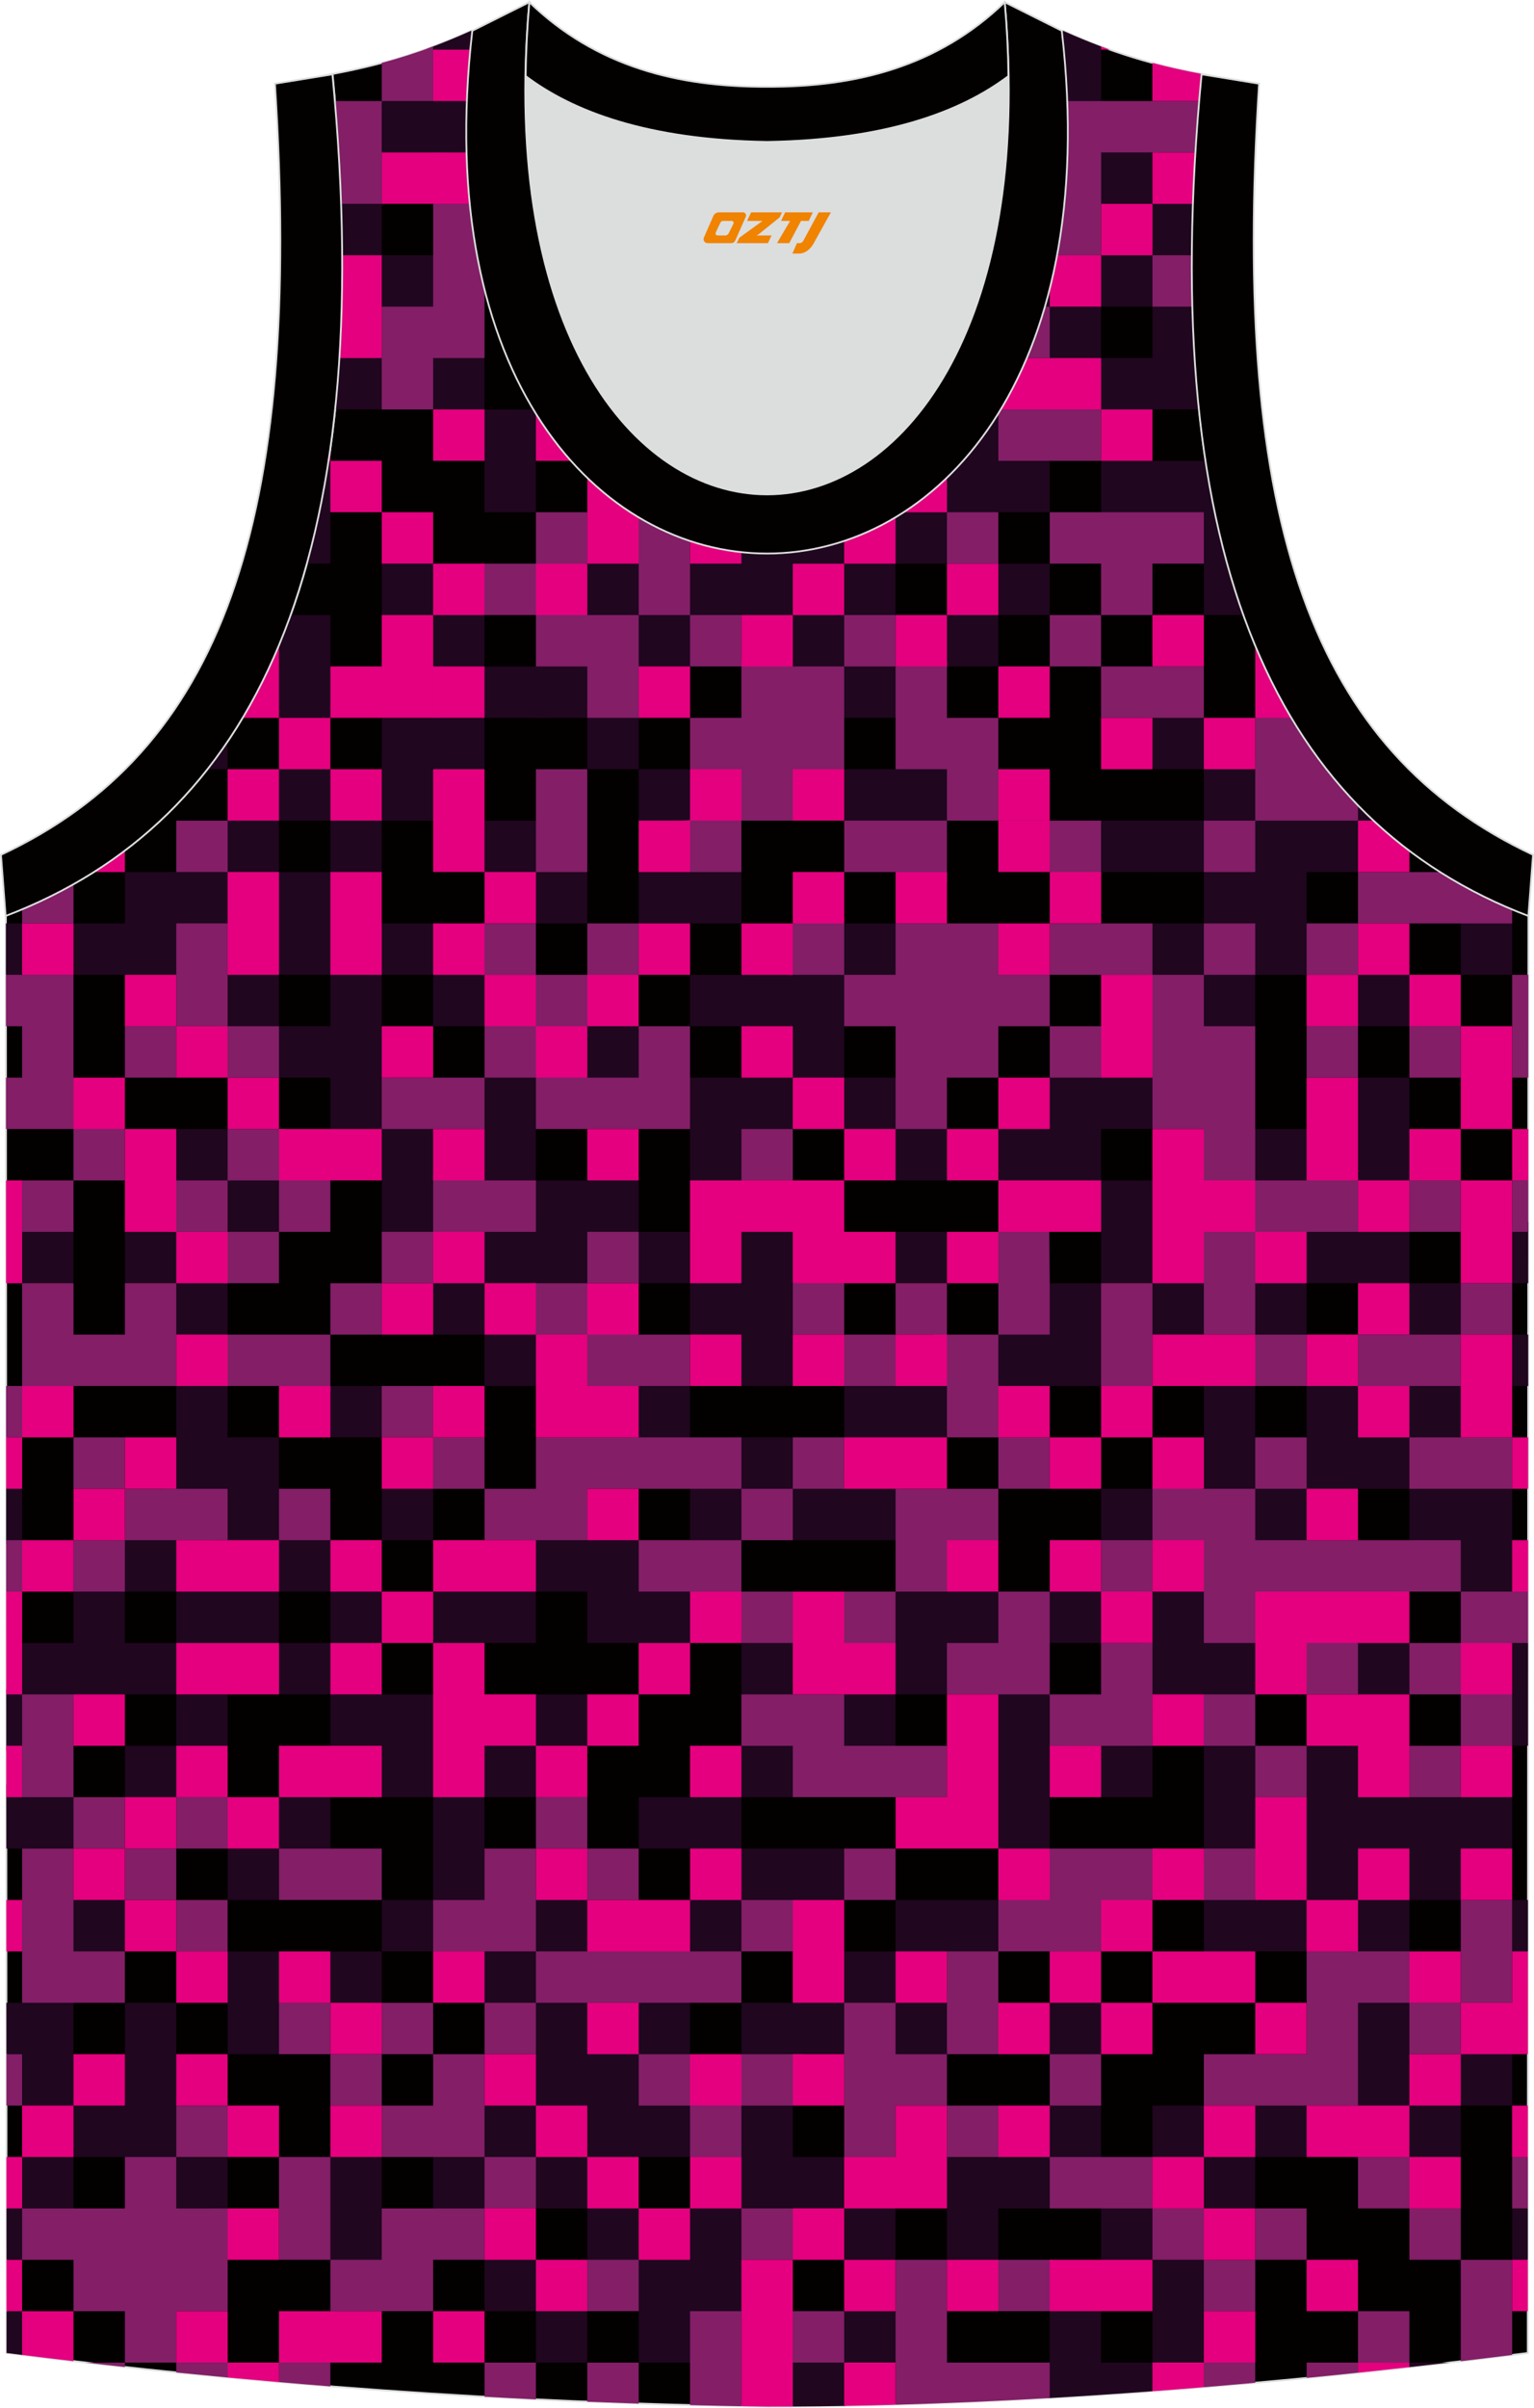
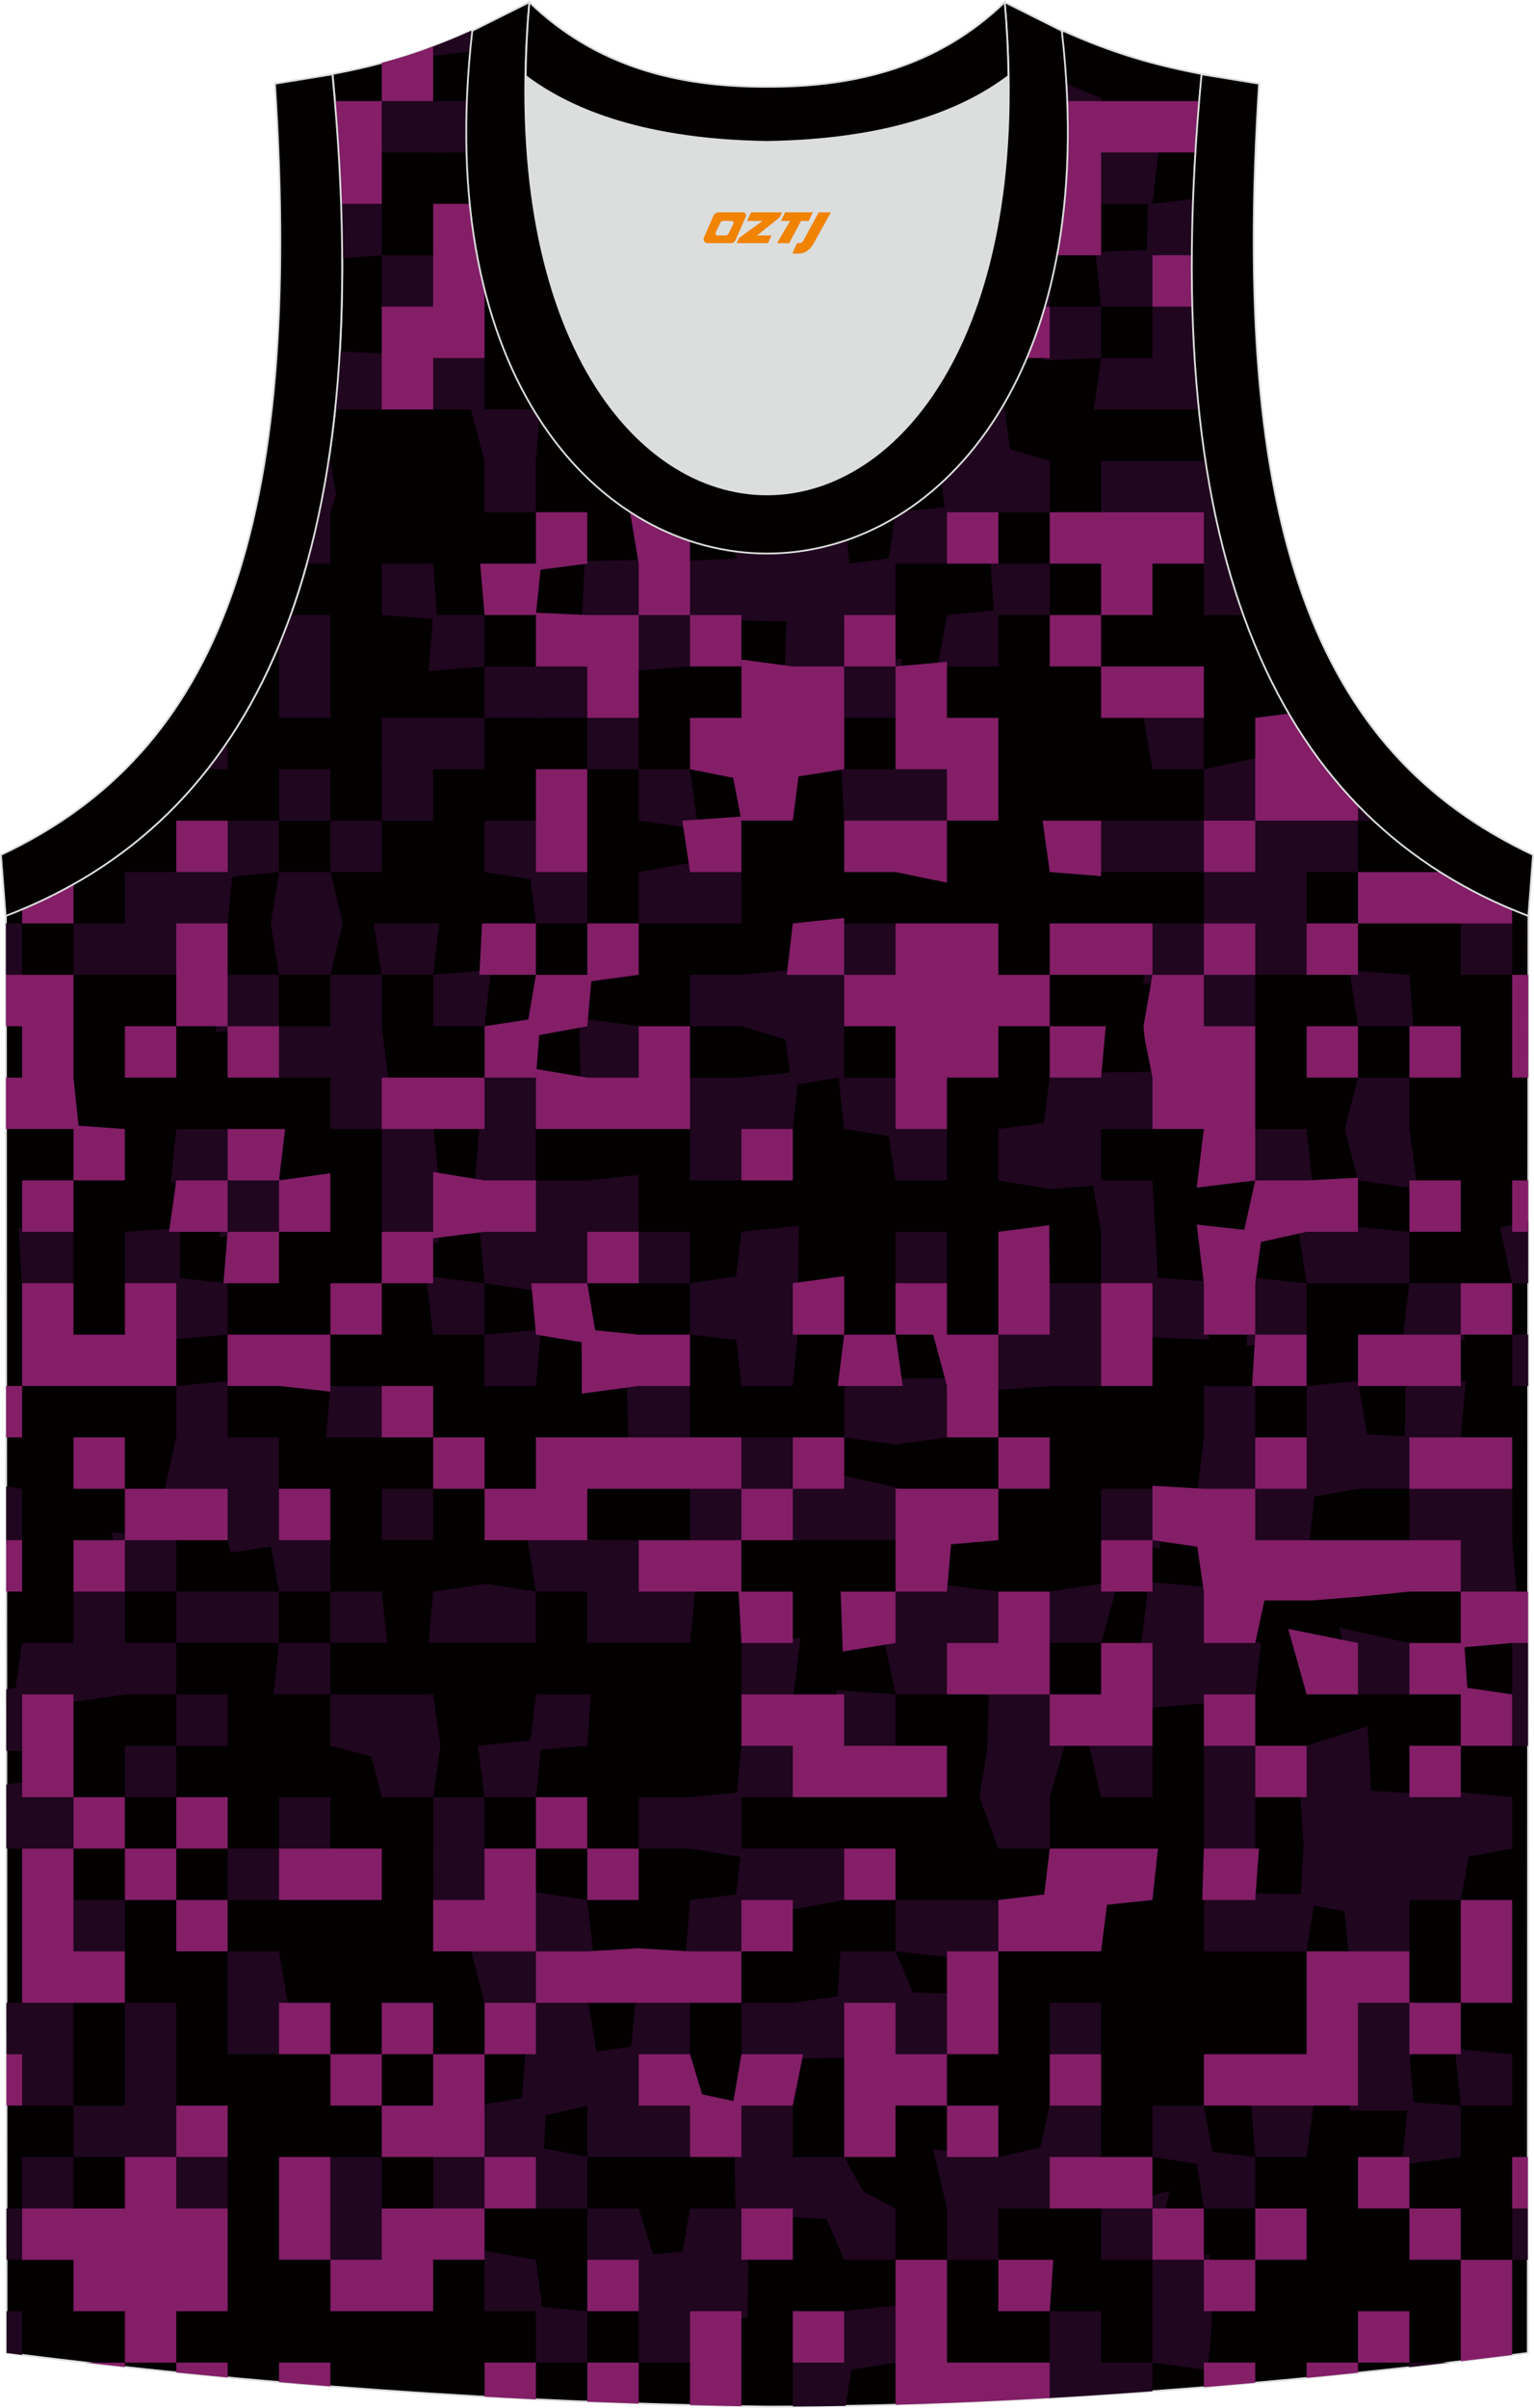
<svg xmlns="http://www.w3.org/2000/svg" version="1.1" id="_x37C_" x="0px" y="0px" width="338.74px" height="531.5px" viewBox="0 0 338.53 531.07" enable-background="new 0 0 338.53 531.07" xml:space="preserve">
  <path fill-rule="evenodd" clip-rule="evenodd" fill="#030000" stroke="#DCDDDD" stroke-width="0.4" stroke-miterlimit="22.926" d="  M169.26,530.87C111.97,530.04,56.11,526,1.45,519.03L1.3,201.91c54.46-20.75,82.54-77.15,72.09-185.64h-0.02  c10.54-1.98,19.57-4.58,30.6-9.53c8.71,14.69,36.33,24.11,65.33,24.53c28.99-0.42,56.61-9.84,65.32-24.53  c11.04,4.95,20.06,7.55,30.61,9.53h-0.02c-10.45,108.48,17.63,164.88,72.09,185.64l-0.14,317.13  C282.91,525.95,223.88,530.87,169.26,530.87L169.26,530.87z" />
  <g>
    <g>
      <polygon fill-rule="evenodd" clip-rule="evenodd" fill="#20061F" points="274.47,260.36 289.7,261.71 288.35,249.02     277.01,249.02   " />
      <polygon fill-rule="evenodd" clip-rule="evenodd" fill="#20061F" points="322.37,215 333.71,215 333.71,203.66 322.37,202.08       " />
      <polygon fill-rule="evenodd" clip-rule="evenodd" fill="#20061F" points="296.77,249.02 299.69,260.36 312.87,262.2     311.03,249.02 311.03,237.68 299.69,237.68   " />
      <polygon fill-rule="evenodd" clip-rule="evenodd" fill="#20061F" points="299.69,226.34 311.9,226.34 311.03,215 297.82,214.07       " />
      <polygon fill-rule="evenodd" clip-rule="evenodd" fill="#20061F" points="280.12,166.54 265.67,169.65 265.67,158.31     251.95,155.93 254.33,169.65 265.67,169.65 265.67,180.99 277.48,182.49   " />
      <polygon fill-rule="evenodd" clip-rule="evenodd" fill="#20061F" points="263.46,228.55 277.01,226.34 277.01,215 266.61,213.9     265.67,203.66 254.33,203.66 252.25,217.08 265.67,215   " />
      <path fill-rule="evenodd" clip-rule="evenodd" fill="#20061F" d="M254.33,192.33h11.34v11.34l9.94,1.4l1.4,9.94h13l-1.66-11.34    v-11.34h11.34v-11.34h3.56c-1.38-1.28-2.72-2.61-4.03-3.98l0.47,3.98l-11.58-1.75l-12.08,0.2l-2.28,9.55l-8.09,3.33l1.93-11.34    h-13.27h-13.12l1.78,11.34H254.33z" />
      <path fill-rule="evenodd" clip-rule="evenodd" fill="#20061F" d="M241.41,90.28h12.93h10.29c-0.39-3.68-0.7-7.46-0.95-11.34h-9.34    h-11.34L241.41,90.28L241.41,90.28z M265.67,98.89v2.73h-11.34h-11.34v11.34l19.97,2.71l2.71,8.63v11.34h8.78    C270.54,124.72,267.59,112.5,265.67,98.89z" />
      <path fill-rule="evenodd" clip-rule="evenodd" fill="#20061F" d="M242.99,67.6h-11.34l1.15-12.49l-13.59,0.92l1.1,11.57h11.34    l-1.38,11.87l12.72-0.53V67.6h11.34v13.18l9.36-1.52c-0.27-4.2-0.45-8.51-0.56-12.94l-8.8,1.28l1.33-9.89l7.38-0.38    c0.01-4.39,0.11-8.9,0.28-13.5l-8.99,1.1l1.3-11.34l-15.79-3.41l3.15,14.75h10.32l-0.18,10.14l-11.39,0.45L242.99,67.6z" />
      <path fill-rule="evenodd" clip-rule="evenodd" fill="#20061F" d="M67.72,124.29h5.19v-11.34l1.26-3.78l-1.26-7.55l-0.39-0.06    C71.28,109.63,69.68,117.2,67.72,124.29z" />
      <path fill-rule="evenodd" clip-rule="evenodd" fill="#20061F" d="M72.91,146.97v-11.34h-8.78c-0.81,2.26-1.66,4.46-2.56,6.61v4.73    v11.34h11.34V146.97z" />
      <path fill-rule="evenodd" clip-rule="evenodd" fill="#20061F" d="M45.74,169.65h4.49v-6.17C48.79,165.61,47.3,167.67,45.74,169.65    z" />
      <polygon fill-rule="evenodd" clip-rule="evenodd" fill="#20061F" points="48.41,272.81 61.57,271.7 62.01,259.92 51.3,259.47     51.82,249.02 38.9,249.02 37.71,260.91 48.91,261.47   " />
      <polygon fill-rule="evenodd" clip-rule="evenodd" fill="#20061F" points="84.25,169.65 97.7,169.65 97.33,158.31 84.25,158.31       " />
      <polygon fill-rule="evenodd" clip-rule="evenodd" fill="#20061F" points="84.25,135.63 96.5,136.54 95.59,124.29 84.25,124.29       " />
      <polygon fill-rule="evenodd" clip-rule="evenodd" fill="#20061F" points="84.25,33.58 98.76,33.58 103.21,22.24 84.25,22.24   " />
      <path fill-rule="evenodd" clip-rule="evenodd" fill="#20061F" d="M94.04,12.45l12.89-1.55v-0.15c-1.15-1.29-2.14-2.63-2.96-4.02    c-3.39,1.53-6.6,2.83-9.72,3.96L94.04,12.45z" />
      <path fill-rule="evenodd" clip-rule="evenodd" fill="#20061F" d="M75.53,56.9l8.72-0.64V67.6l12.99,1.65l-1.65-12.99H84.25V44.92    l-9-1.23C75.42,48.19,75.52,52.6,75.53,56.9z" />
      <path fill-rule="evenodd" clip-rule="evenodd" fill="#20061F" d="M73.97,90.28h10.28l1.36-12.31L75,77.48    C74.75,81.87,74.4,86.13,73.97,90.28z" />
      <polygon fill-rule="evenodd" clip-rule="evenodd" fill="#20061F" points="72.91,237.68 72.91,249.02 84.25,249.02 84.25,260.36     84.25,260.36 84.25,271.7 96.75,274.29 96.67,260.36 96.71,259.24 95.59,248.02 84.25,249.02 85.67,237.68 84.25,226.34     84.25,226.34 84.25,215 95.59,215 96.91,203.66 82.47,203.66 84.25,215 72.91,215 75.64,203.66 72.91,192.33 84.25,192.33     84.25,180.99 95.59,180.99 95.59,169.65 84.25,166.3 84.25,180.99 72.91,180.99 72.91,169.65 61.57,169.65 61.57,180.99     72.91,180.99 72.91,192.33 61.57,192.33 61.57,180.99 50.23,180.99 50.23,192.33 37.01,192.33 36.52,205.57 50.23,203.66     51.25,193.35 61.57,192.33 59.75,203.66 61.57,215 50.23,215 47.5,227.64 61.57,226.34 61.57,215 72.91,215 72.91,226.34     61.57,226.34 60.43,237.68   " />
      <rect x="1.3" y="203.66" fill-rule="evenodd" clip-rule="evenodd" fill="#20061F" width="3.58" height="11.34" />
      <polygon fill-rule="evenodd" clip-rule="evenodd" fill="#20061F" points="16.22,215 27.56,215 38.9,215 40.48,204.22 38.9,192.33     27.56,192.33 27.56,203.66 16.22,203.66   " />
      <polygon fill-rule="evenodd" clip-rule="evenodd" fill="#20061F" points="186.3,101.61 173.84,100.5 174.96,115.73 186.3,112.95       " />
      <polygon fill-rule="evenodd" clip-rule="evenodd" fill="#20061F" points="152.28,203.66 163.62,203.66 163.62,192.33     150.54,190.9   " />
-       <path fill-rule="evenodd" clip-rule="evenodd" fill="#20061F" d="M231.66,10.75v0.15h-0.14c-2.87,3.19-6.67,6.07-11.2,8.59v2.75    h11.34h11.34V10.9l0.02-0.69c-2.71-1.01-5.49-2.16-8.41-3.47C233.79,8.12,232.8,9.46,231.66,10.75z" />
+       <path fill-rule="evenodd" clip-rule="evenodd" fill="#20061F" d="M231.66,10.75v0.15h-0.14c-2.87,3.19-6.67,6.07-11.2,8.59v2.75    h11.34h11.34l0.02-0.69c-2.71-1.01-5.49-2.16-8.41-3.47C233.79,8.12,232.8,9.46,231.66,10.75z" />
      <polygon fill-rule="evenodd" clip-rule="evenodd" fill="#20061F" points="219.3,134.61 208.98,135.63 206.92,146.97     220.32,146.97 220.32,135.63 231.66,135.63 231.66,124.29 218.61,124.29   " />
      <polygon fill-rule="evenodd" clip-rule="evenodd" fill="#20061F" points="186.3,82.11 197.64,82.87 198.48,68.9 208.98,67.6     210.12,56.26 197.64,56.26 196.08,65.26 186.3,67.6   " />
      <rect x="174.96" y="124.29" fill-rule="evenodd" clip-rule="evenodd" fill="#20061F" width="11.34" height="11.34" />
      <polygon fill-rule="evenodd" clip-rule="evenodd" fill="#20061F" points="185.26,45.96 197.64,44.92 197.64,44.92 208.98,44.92     208.98,33.58 197.64,33.58 186.3,33.58   " />
      <path fill-rule="evenodd" clip-rule="evenodd" fill="#20061F" d="M185.59,30.07l-0.32,3.51l12.37,3.25v-8.96    C193.77,28.78,189.73,29.52,185.59,30.07z" />
      <polygon fill-rule="evenodd" clip-rule="evenodd" fill="#20061F" points="197.64,169.65 185.67,169.65 186.3,180.99     197.64,182.65 199.46,182.81 208.98,180.99 210.52,168.03 197.64,169.65   " />
      <polygon fill-rule="evenodd" clip-rule="evenodd" fill="#20061F" points="197.64,203.66 186.3,203.66 184.2,213.24 173.91,213.95     163.62,215 152.28,215 152.28,226.34 163.62,226.34 173.34,229.27 174.29,236.59 163.62,237.68 151.45,237.68 152.28,249.02     152.28,260.36 163.62,260.36 165.08,250.48 174.96,249.02 176,239.19 185.05,237.68 186.3,249.02 196.1,250.56 197.64,260.36     208.98,260.36 208.98,249.02 199.24,247.42 197.64,237.68 186.3,237.68 186.3,226.34 186.3,226.34 187.59,216.29 199.28,215.43       " />
      <polygon fill-rule="evenodd" clip-rule="evenodd" fill="#20061F" points="118.27,81.73 130.62,81.73 129.61,67.6 118.27,66.59       " />
      <polygon fill-rule="evenodd" clip-rule="evenodd" fill="#20061F" points="118.27,203.66 129.61,203.66 129.61,192.33     116.68,190.74   " />
      <polygon fill-rule="evenodd" clip-rule="evenodd" fill="#20061F" points="95.59,226.34 106.93,226.34 108.33,213.9 95.59,215       " />
      <polygon fill-rule="evenodd" clip-rule="evenodd" fill="#20061F" points="106.93,192.33 120.38,194.44 118.27,180.99     106.93,180.99   " />
      <polygon fill-rule="evenodd" clip-rule="evenodd" fill="#20061F" points="106.93,158.31 121.04,158.31 121.04,146.97     106.93,146.97 106.93,135.63 95.59,135.63 94.56,148 106.93,146.97 106.93,158.31 95.59,158.31 95.59,169.65 106.93,169.65   " />
      <polygon fill-rule="evenodd" clip-rule="evenodd" fill="#20061F" points="118.27,101.61 119.2,90.28 106.93,90.28 106.93,78.94     94.23,77.58 95.59,90.28 103.9,90.28 106.93,101.61 106.93,112.95 118.27,112.95   " />
      <polygon fill-rule="evenodd" clip-rule="evenodd" fill="#20061F" points="106.93,33.58 118.27,33.58 119.04,22.24 106.93,22.24     95.59,22.24 95.59,33.58   " />
      <polygon fill-rule="evenodd" clip-rule="evenodd" fill="#20061F" points="105.76,249.02 104.6,263.15 118.27,260.36     118.27,249.02 119.18,236.18 106.93,237.68   " />
      <polygon fill-rule="evenodd" clip-rule="evenodd" fill="#20061F" points="140.95,180.99 154.11,182.81 152.28,169.65     140.95,169.65   " />
      <polygon fill-rule="evenodd" clip-rule="evenodd" fill="#20061F" points="140.95,203.66 152.28,203.66 154.72,189.89     140.95,192.33   " />
      <polygon fill-rule="evenodd" clip-rule="evenodd" fill="#20061F" points="152.28,90.28 163.62,90.28 164.28,77.87 152.28,78.94       " />
      <polygon fill-rule="evenodd" clip-rule="evenodd" fill="#20061F" points="152.28,82.24 163.62,82.62 163.62,66.14 151.01,67     152.28,78.98   " />
      <polygon fill-rule="evenodd" clip-rule="evenodd" fill="#20061F" points="150.33,113.54 167.76,113.94 163.62,101.61     152.28,101.61   " />
      <polygon fill-rule="evenodd" clip-rule="evenodd" fill="#20061F" points="152.28,56.26 165.03,57.66 163.62,44.92 150.66,43.29       " />
      <polygon fill-rule="evenodd" clip-rule="evenodd" fill="#20061F" points="152.28,135.63 163.62,136.81 173.53,137.06     173.18,147.86 184.93,148.45 186.3,158.31 197.64,158.31 199.07,145.22 186.3,146.97 188.12,137.45 197.64,135.63 197.64,124.29     210.8,124.29 209.96,113.88 220.32,112.95 231.66,112.95 231.66,101.61 222.86,99.07 221.56,89.04 208.98,88.42 198.04,89.97     198.59,78.11 186.3,78.94 174.96,78.94 172.23,91.67 187.23,91.2 197.13,90.74 197.64,101.61 207.49,104.09 208.45,111.84     197.64,112.95 196.14,123.13 187.46,124.29 186.3,112.95 174.96,112.95 162.63,111.96 162.51,123.18 150.98,123.67   " />
      <polygon fill-rule="evenodd" clip-rule="evenodd" fill="#20061F" points="141.72,44.92 141.8,33.58 129.61,32 129.61,44.92     129.61,56.26 140.95,56.26 140.95,67.6 153.78,69.09 152.28,56.26 140.95,56.26   " />
      <polygon fill-rule="evenodd" clip-rule="evenodd" fill="#20061F" points="128.13,239.16 142.21,238.95 140.95,226.34     127.81,224.54   " />
      <polygon fill-rule="evenodd" clip-rule="evenodd" fill="#20061F" points="129.61,169.65 140.95,169.65 140.95,156.8     129.61,158.31 130.96,145.86 118.27,146.97 118.27,158.31 129.61,158.31   " />
      <polygon fill-rule="evenodd" clip-rule="evenodd" fill="#20061F" points="129.61,101.61 141.66,102.33 140.95,90.28 131.25,88.63     129.61,78.94 118.27,77.57 118.27,90.28 128.55,91.33   " />
      <polygon fill-rule="evenodd" clip-rule="evenodd" fill="#20061F" points="128.41,136.83 137.24,138.23 139.63,147.98     152.28,146.97 153.1,134.82 143.59,133.54 141.76,123.48 129.03,123.71   " />
      <polygon fill-rule="evenodd" clip-rule="evenodd" fill="#20061F" points="322.37,464.46 333.71,464.46 333.71,453.12     321.07,451.94   " />
      <polygon fill-rule="evenodd" clip-rule="evenodd" fill="#20061F" points="322.37,351.07 334.78,352.08 333.71,339.73     319.83,338.14   " />
      <polygon fill-rule="evenodd" clip-rule="evenodd" fill="#20061F" points="299.69,373.75 311.03,373.75 311.03,362.41     295.49,359.02   " />
      <polygon fill-rule="evenodd" clip-rule="evenodd" fill="#20061F" points="297.77,465.57 312.13,465.56 311.03,453.12     299.69,453.12   " />
      <polygon fill-rule="evenodd" clip-rule="evenodd" fill="#20061F" points="298.74,454.5 311.03,455.75 312.92,441.78     297.09,439.11   " />
      <polygon fill-rule="evenodd" clip-rule="evenodd" fill="#20061F" points="310.01,318.08 322.37,317.05 323.48,304.6     310.17,304.86   " />
      <polygon fill-rule="evenodd" clip-rule="evenodd" fill="#20061F" points="309.39,477.44 322.37,475.8 322.37,464.46     310.77,463.63   " />
      <path fill-rule="evenodd" clip-rule="evenodd" fill="#20061F" d="M319.82,521.15h-8.79l-0.11,1.02    C313.9,521.84,316.86,521.5,319.82,521.15z" />
      <polygon fill-rule="evenodd" clip-rule="evenodd" fill="#20061F" points="333.71,385.09 337.21,385.09 337.22,362.41     333.71,362.41 333.71,373.75   " />
      <polygon fill-rule="evenodd" clip-rule="evenodd" fill="#20061F" points="333.71,283.04 337.25,283.04 337.26,269.52     331.01,270.75   " />
      <rect x="333.71" y="294.38" fill-rule="evenodd" clip-rule="evenodd" fill="#20061F" width="3.54" height="11.34" />
-       <rect x="333.71" y="419.1" fill-rule="evenodd" clip-rule="evenodd" fill="#20061F" width="3.48" height="11.34" />
      <rect x="333.71" y="487.14" fill-rule="evenodd" clip-rule="evenodd" fill="#20061F" width="3.45" height="11.34" />
      <path fill-rule="evenodd" clip-rule="evenodd" fill="#20061F" d="M4.88,519.47v-9.65H1.44l0,9.22    C2.59,519.18,3.74,519.32,4.88,519.47z" />
      <path fill-rule="evenodd" clip-rule="evenodd" fill="#20061F" d="M185.24,520.09l-10.27,1.06v9.7c3.86-0.02,7.73-0.07,11.63-0.14    l1.29-7.98l9.76-1.58l3.83-13.04l-15.17,1.7L185.24,520.09z" />
      <polygon fill-rule="evenodd" clip-rule="evenodd" fill="#20061F" points="229.28,362.41 242.99,362.41 246.8,348.73     231.66,351.07   " />
      <polygon fill-rule="evenodd" clip-rule="evenodd" fill="#20061F" points="129.61,362.41 140.95,362.41 152.28,362.41     153.63,349.01 129.61,350.24   " />
      <polygon fill-rule="evenodd" clip-rule="evenodd" fill="#20061F" points="106.93,362.41 118.27,362.41 118.27,351.07     107.37,349.36 95.59,351.07 94.56,362.41   " />
      <rect x="84.25" y="328.39" fill-rule="evenodd" clip-rule="evenodd" fill="#20061F" width="11.34" height="11.34" />
      <polygon fill-rule="evenodd" clip-rule="evenodd" fill="#20061F" points="129.61,351.07 143.55,351.07 140.95,339.73     129.61,339.73   " />
      <polygon fill-rule="evenodd" clip-rule="evenodd" fill="#20061F" points="118.27,351.07 132.48,351.07 132.28,339.73     116.24,338.59   " />
      <polygon fill-rule="evenodd" clip-rule="evenodd" fill="#20061F" points="1.36,340.67 4.88,339.73 4.88,328.39 1.36,327.85   " />
      <polygon fill-rule="evenodd" clip-rule="evenodd" fill="#20061F" points="27.56,351.07 38.9,351.07 38.9,339.73 24.59,337.93       " />
      <polygon fill-rule="evenodd" clip-rule="evenodd" fill="#20061F" points="61.57,351.07 72.91,351.07 72.91,339.73 59.27,338.31       " />
      <polygon fill-rule="evenodd" clip-rule="evenodd" fill="#20061F" points="1.39,386.2 6.08,386.29 9.17,371.47 1.38,372.61   " />
      <polygon fill-rule="evenodd" clip-rule="evenodd" fill="#20061F" points="242.99,396.42 254.33,396.42 254.33,385.09     239.88,382.92   " />
      <polygon fill-rule="evenodd" clip-rule="evenodd" fill="#20061F" points="251.12,376.96 265.67,375.73 277.01,373.75     278.28,362.41 268.53,359.55 265.67,349.99 253.46,348.93 252.03,361.38   " />
      <polygon fill-rule="evenodd" clip-rule="evenodd" fill="#20061F" points="197.64,373.75 208.98,373.75 211.6,365.03 221.9,362.41     220.32,351.07 208.98,349.64 197.64,351.07 195.26,362.41 197.64,373.75 184.59,372.8 184.87,386.51 197.64,385.09   " />
      <polygon fill-rule="evenodd" clip-rule="evenodd" fill="#20061F" points="163.62,373.75 174.96,375.21 176.68,361.27     163.62,362.41   " />
      <polygon fill-rule="evenodd" clip-rule="evenodd" fill="#20061F" points="242.99,339.73 256.13,341.53 254.33,328.39     242.99,328.39   " />
      <polygon fill-rule="evenodd" clip-rule="evenodd" fill="#20061F" points="197.64,284.91 208.98,283.04 208.98,271.7 197.64,271.7       " />
      <polygon fill-rule="evenodd" clip-rule="evenodd" fill="#20061F" points="4.88,284.23 16.22,283.04 16.22,271.7 4.11,270.93   " />
      <polygon fill-rule="evenodd" clip-rule="evenodd" fill="#20061F" points="275.11,296.91 288.35,294.38 288.35,283.04     299.69,283.04 311.03,283.04 309.63,294.38 323.19,295.71 322.37,283.04 311.03,283.04 311.03,271.7 299.69,270.62 286.38,270.68     288.35,283.04 275.71,281.73   " />
      <polygon fill-rule="evenodd" clip-rule="evenodd" fill="#20061F" points="37.78,295.49 50.23,294.38 50.23,283.04 39.72,281.93     39.73,270.86 27.56,271.7 27.56,283.04 37.36,284.15   " />
      <polygon fill-rule="evenodd" clip-rule="evenodd" fill="#20061F" points="175.95,295.37 176.31,270.35 163.62,271.7     162.43,281.53 152.28,283.04 152.28,271.7 140.95,271.7 140.95,259.14 129.61,260.36 118.27,260.36 116.68,270.11 116.36,270.98     105.9,271.7 106.93,283.04 94.03,281.48 95.59,294.38 106.93,294.38 106.93,305.71 118.27,305.71 119.38,293.27 106.93,294.38     106.93,283.04 118.27,284.7 129.61,283.04 130.95,273.05 131.51,272.33 140.95,271.7 139.59,283.04 152.28,283.04 152.28,294.38     162.47,295.53 163.62,305.71 174.96,305.71   " />
      <polygon fill-rule="evenodd" clip-rule="evenodd" fill="#20061F" points="244.72,294.38 242.99,283.04 252.55,285.3     254.33,295.01 266.78,295.49 266.75,282.66 255.52,281.85 254.33,260.36 242.99,260.36 242.99,249.02 254.33,249.02     256.17,236.42 242.99,236.52 231.66,237.68 230.32,247.69 220.32,249.02 220.32,260.36 231.66,262.27 241.23,261.52 242.99,271.7     242.99,283.04 231.66,283.04 230.59,293.31 220.32,294.38 219.4,306.63 231.66,305.71 242.99,305.71   " />
      <polygon fill-rule="evenodd" clip-rule="evenodd" fill="#20061F" points="164.68,329.45 173.23,329.75 172.9,339.73 186.3,339.73     197.64,339.73 199.15,328.39 186.3,325.54 177.43,325.93 176.71,317.05 161.88,317.05 161.94,326.77 152.28,326.49 152.28,339.73     165.21,339.73   " />
      <polygon fill-rule="evenodd" clip-rule="evenodd" fill="#20061F" points="186.3,317.05 197.64,318.63 208.98,317.05     211.71,303.94 197.64,304.05 186.3,305.71   " />
      <polygon fill-rule="evenodd" clip-rule="evenodd" fill="#20061F" points="277.01,317.05 277.01,305.71 265.67,305.71     265.67,317.05 264.13,329.94 275.68,329.47 275.63,341.11 288.96,340.34 290.06,330.1 299.69,328.39 311.03,328.39 311.03,339.73     322.37,341.42 333.71,339.73 333.71,328.39 322.37,326.17 311.03,328.39 312.89,317.05 301.59,316.34 301.55,315.55     299.69,304.63 288.35,305.71 288.35,317.05 287.25,327.66 278.22,327.06   " />
      <polygon fill-rule="evenodd" clip-rule="evenodd" fill="#20061F" points="138.72,319.38 152.28,317.05 152.28,305.71     138.3,303.92   " />
      <polygon fill-rule="evenodd" clip-rule="evenodd" fill="#20061F" points="50.23,317.05 50.23,304.6 38.9,305.71 38.9,317.05     36.36,328.39 47.96,330.67 50.92,342.47 62.52,340.68 61.57,328.39 61.57,317.05   " />
      <polygon fill-rule="evenodd" clip-rule="evenodd" fill="#20061F" points="71.96,317.05 84.25,317.05 85.52,305.71 72.91,305.71       " />
      <path fill-rule="evenodd" clip-rule="evenodd" fill="#20061F" d="M242.99,498.47h11.34v11.34v11.34h-11.34v-11.34h-11.34v11.34    l-0.63,7.86c7.76-0.44,15.54-0.96,23.31-1.54v-6.32l12.21,1.67l0.93-10.72l-0.57-14.78l-12.57,1.15l3.81-15.15l-15.15,3.81V498.47    z" />
      <polygon fill-rule="evenodd" clip-rule="evenodd" fill="#20061F" points="118.27,498.47 106.93,496.52 106.93,509.81     118.27,509.81 118.27,521.15 129.61,521.15 129.61,509.81 119.62,508.88   " />
      <polygon fill-rule="evenodd" clip-rule="evenodd" fill="#20061F" points="155.54,512.59 164.97,511.24 165.15,500 163.62,487.14     152.28,487.14 150.62,496.65 144.12,497.28 140.95,487.14 129.61,487.14 129.61,498.47 139.48,500.7 140.95,509.81 140.95,521.15     152.28,521.15   " />
      <polygon fill-rule="evenodd" clip-rule="evenodd" fill="#20061F" points="182.41,489.5 186.3,498.47 197.64,498.47 197.64,487.14     190.53,483.41 186.3,475.8 174.96,475.8 174.96,464.46 161.84,462.67 162.35,488.4   " />
      <polygon fill-rule="evenodd" clip-rule="evenodd" fill="#20061F" points="265.67,487.14 277.01,487.14 277.01,475.8 288.35,475.8     290.04,463.02 276.04,463.48 277.01,475.8 267.57,474.66 265.67,464.46 254.33,464.46 254.33,475.8 264.16,477.31   " />
      <polygon fill-rule="evenodd" clip-rule="evenodd" fill="#20061F" points="229.58,473.72 220.32,475.8 220.32,475.8 205.93,474.1     208.98,487.14 208.98,487.14 208.98,498.47 220.32,498.47 220.32,487.14 231.66,487.14 233.86,478 242.99,475.8 242.99,463.19     231.66,464.46   " />
      <polygon fill-rule="evenodd" clip-rule="evenodd" fill="#20061F" points="84.25,487.14 84.25,475.8 72.91,475.8 70.46,486.1     71.25,488.8 72.91,498.47 85.29,499.67 84.25,487.14   " />
      <polygon fill-rule="evenodd" clip-rule="evenodd" fill="#20061F" points="50.23,475.8 38.9,475.8 38.9,464.46 38.9,453.12     38.9,441.78 27.56,441.78 27.56,453.12 27.56,464.46 16.22,464.46 16.22,453.12 16.22,441.78 4.88,441.78 1.41,441.78     1.42,453.12 4.88,453.12 4.88,464.46 16.22,464.46 16.22,475.8 4.88,475.8 4.88,487.14 1.43,487.14 1.44,498.47 4.88,498.47     4.88,487.14 16.22,487.14 16.22,475.8 27.56,475.8 27.56,475.8 38.9,475.8 38.9,487.14 50.23,487.14   " />
      <polygon fill-rule="evenodd" clip-rule="evenodd" fill="#20061F" points="95.59,419.1 108.38,420.97 106.93,407.76 95.59,407.76       " />
      <rect x="299.69" y="407.76" fill-rule="evenodd" clip-rule="evenodd" fill="#20061F" width="11.34" height="11.34" />
      <rect x="50.23" y="407.76" fill-rule="evenodd" clip-rule="evenodd" fill="#20061F" width="11.34" height="11.34" />
      <polygon fill-rule="evenodd" clip-rule="evenodd" fill="#20061F" points="27.56,396.42 38.9,396.42 38.9,385.09 50.23,385.09     50.23,373.75 38.9,373.75 38.9,362.41 50.23,362.41 61.57,362.41 61.57,351.07 50.23,351.07 38.9,351.07 38.9,362.41     27.56,362.41 27.56,351.07 16.22,349.04 16.22,362.41 4.88,362.41 2.96,375.66 16.8,375.31 27.56,373.75 27.56,373.75     38.9,373.75 38.9,385.09 27.56,385.09   " />
      <polygon fill-rule="evenodd" clip-rule="evenodd" fill="#20061F" points="84.25,396.42 95.59,396.42 97.18,385.09 95.59,373.75     84.25,373.75 72.91,373.75 72.91,362.41 85.44,362.41 84.25,351.07 72.91,351.07 72.91,362.41 61.57,362.41 60.38,373.75     72.91,373.75 72.91,385.09 81.92,387.42   " />
      <rect x="61.57" y="396.42" fill-rule="evenodd" clip-rule="evenodd" fill="#20061F" width="11.34" height="11.34" />
      <polygon fill-rule="evenodd" clip-rule="evenodd" fill="#20061F" points="95.59,411.61 106.93,411.85 106.93,396.42     118.27,396.42 119.35,385.91 129.61,385.09 130.39,373.75 118.27,373.75 117.05,383.87 105.47,385.09 106.93,396.42 95.59,396.42       " />
      <polygon fill-rule="evenodd" clip-rule="evenodd" fill="#20061F" points="152.28,407.76 163.62,409.65 163.62,396.42     174.96,396.42 176.74,383.31 163.62,385.09 162.59,395.39 152.28,396.42 140.95,396.42 140.95,407.76   " />
      <polygon fill-rule="evenodd" clip-rule="evenodd" fill="#20061F" points="220.32,407.76 231.66,407.76 231.66,396.42     234.95,385.09 231.66,373.75 218.24,371.67 217.89,385.61 216.16,396.42   " />
      <polygon fill-rule="evenodd" clip-rule="evenodd" fill="#20061F" points="4.88,393.12 1.39,393.63 1.4,407.76 4.88,407.76     16.22,407.76 16.22,396.42   " />
      <polygon fill-rule="evenodd" clip-rule="evenodd" fill="#20061F" points="265.67,407.76 277.01,409.09 277.01,396.42     277.01,385.09 265.67,382.81 265.67,396.42   " />
      <polygon fill-rule="evenodd" clip-rule="evenodd" fill="#20061F" points="63.49,441.78 61.57,430.44 50.23,430.44 50.23,441.78     50.23,453.12 61.57,453.12   " />
      <polygon fill-rule="evenodd" clip-rule="evenodd" fill="#20061F" points="142.44,454.61 152.28,453.12 152.28,441.78     140.41,439.77 139.29,451.46 127.45,453.12 129.61,464.46 129.61,475.8 140.95,475.8 152.28,475.8 154.72,464.46 144.76,460.8       " />
      <polygon fill-rule="evenodd" clip-rule="evenodd" fill="#20061F" points="231.66,453.93 242.99,453.12 242.99,441.78     231.66,441.78   " />
      <polygon fill-rule="evenodd" clip-rule="evenodd" fill="#20061F" points="208.98,431.68 220.32,430.44 221.23,419.1 208.98,419.1     197.64,419.1 197.64,430.44 185.46,430.44 184.89,440.33 174.96,441.78 163.62,441.78 163.62,453.12 173.92,454.16 187.05,453.87     187.02,442.37 195.99,443.18 196.53,454.22 208.98,453.12 210.12,439.75 201.45,439.5 197.64,430.44   " />
      <polygon fill-rule="evenodd" clip-rule="evenodd" fill="#20061F" points="277.01,430.44 288.35,430.44 289.95,420.35     296.71,421.59 297.77,432.36 311.03,430.44 311.03,419.1 322.37,419.1 324.15,409.55 333.71,407.76 333.71,396.42 322.37,395.33     311.03,395.49 302.6,395.02 301.8,380.75 288.35,385.09 286.95,396.06 287.67,407.09 287.07,417.82 276.72,417.66 265.67,419.1     265.67,430.44   " />
      <rect x="16.22" y="419.1" fill-rule="evenodd" clip-rule="evenodd" fill="#20061F" width="11.34" height="11.34" />
-       <polygon fill-rule="evenodd" clip-rule="evenodd" fill="#20061F" points="84.25,430.44 95.59,430.44 97.86,419.1 84.25,419.1     84.25,430.44 72.91,430.44 70.64,443.89 84.25,441.78   " />
      <polygon fill-rule="evenodd" clip-rule="evenodd" fill="#20061F" points="151.27,431.46 163.62,430.44 164.16,419.81     175.38,421.11 186.3,419.1 187.47,407.76 174.96,407.76 163.62,407.76 162.42,417.9 152.28,419.1   " />
      <polygon fill-rule="evenodd" clip-rule="evenodd" fill="#20061F" points="119.77,431.94 130.91,430.44 129.61,419.1 117.7,417.31     115.75,427.84 103.6,428.82 106.93,441.78 116.96,442.78 115.94,453.12 115.19,462.79 105.02,464.46 105.61,474.48 95.59,474.3     95.59,487.14 106.93,487.14 109.11,476.86 116.03,477.73 118.27,487.14 129.61,487.14 129.61,475.8 120.04,473.87 120.43,466.62     129.61,464.46 131.69,453.12 129.61,440.22 119.46,440.73   " />
    </g>
    <g>
      <rect x="288.35" y="203.66" fill-rule="evenodd" clip-rule="evenodd" fill="#831E67" width="11.34" height="11.34" />
      <rect x="288.35" y="226.34" fill-rule="evenodd" clip-rule="evenodd" fill="#831E67" width="11.34" height="11.34" />
      <rect x="311.03" y="226.34" fill-rule="evenodd" clip-rule="evenodd" fill="#831E67" width="11.34" height="11.34" />
      <rect x="311.03" y="260.36" fill-rule="evenodd" clip-rule="evenodd" fill="#831E67" width="11.34" height="11.34" />
      <polygon fill-rule="evenodd" clip-rule="evenodd" fill="#831E67" points="242.99,180.99 230.08,180.99 231.66,192.33     242.99,193.24   " />
      <rect x="220.32" y="67.6" fill-rule="evenodd" clip-rule="evenodd" fill="#831E67" width="11.34" height="11.34" />
-       <polygon fill-rule="evenodd" clip-rule="evenodd" fill="#831E67" points="220.32,101.61 231.66,101.61 242.99,101.61     242.99,90.28 231.66,90.28 220.32,90.28   " />
      <path fill-rule="evenodd" clip-rule="evenodd" fill="#831E67" d="M263.05,56.26h-8.72V67.6h8.83    C263.06,63.9,263.03,60.12,263.05,56.26z" />
      <rect x="265.67" y="180.99" fill-rule="evenodd" clip-rule="evenodd" fill="#831E67" width="11.34" height="11.34" />
      <polygon fill-rule="evenodd" clip-rule="evenodd" fill="#831E67" points="254.33,158.31 265.67,158.31 265.67,146.97     254.33,146.97 242.99,146.97 242.99,158.31   " />
      <polygon fill-rule="evenodd" clip-rule="evenodd" fill="#831E67" points="242.99,112.95 231.66,112.95 231.66,124.29     242.99,124.29 242.99,135.63 231.66,135.63 231.66,146.97 242.99,146.97 242.99,135.63 254.33,135.63 254.33,124.29     265.67,124.29 265.67,112.95 254.33,112.95   " />
      <rect x="333.71" y="260.36" fill-rule="evenodd" clip-rule="evenodd" fill="#831E67" width="3.55" height="11.34" />
      <polygon fill-rule="evenodd" clip-rule="evenodd" fill="#831E67" points="337.28,215 333.71,215 333.71,237.68 337.27,237.68       " />
      <path fill-rule="evenodd" clip-rule="evenodd" fill="#831E67" d="M317.98,192.33h-6.95l0,0h-11.34v11.34h11.34l0,0h11.34h11.34    v-3.2C328.17,198.14,322.93,195.44,317.98,192.33z" />
      <polygon fill-rule="evenodd" clip-rule="evenodd" fill="#831E67" points="61.57,271.7 72.91,271.7 72.91,258.77 61.57,260.36       " />
      <rect x="38.9" y="180.99" fill-rule="evenodd" clip-rule="evenodd" fill="#831E67" width="11.34" height="11.34" />
      <polygon fill-rule="evenodd" clip-rule="evenodd" fill="#831E67" points="50.23,237.68 61.57,237.68 61.57,226.34 50.23,226.34     50.23,215 50.23,203.66 38.9,203.66 38.9,215 38.9,226.34 50.23,226.34   " />
      <path fill-rule="evenodd" clip-rule="evenodd" fill="#831E67" d="M84.25,13.83v8.41h11.34V10.9v-0.7    C91.72,11.65,88,12.83,84.25,13.83z" />
      <path fill-rule="evenodd" clip-rule="evenodd" fill="#831E67" d="M84.25,33.58V22.24H73.92c0.66,7.84,1.12,15.39,1.38,22.68h8.95    V33.58z" />
      <polygon fill-rule="evenodd" clip-rule="evenodd" fill="#831E67" points="95.59,78.94 106.93,78.94 106.93,67.6 106.93,56.26     106.93,44.92 95.59,44.92 95.59,56.26 95.59,67.6 84.25,67.6 84.25,77.1 84.25,78.94 84.25,90.28 95.59,90.28   " />
      <rect x="197.64" y="215" fill-rule="evenodd" clip-rule="evenodd" fill="#831E67" width="11.34" height="11.34" />
      <path fill-rule="evenodd" clip-rule="evenodd" fill="#831E67" d="M4.88,203.66h11.34v-8.73c-3.63,2.04-7.41,3.88-11.34,5.53    V203.66z" />
      <rect x="27.56" y="226.34" fill-rule="evenodd" clip-rule="evenodd" fill="#831E67" width="11.34" height="11.34" />
      <polygon fill-rule="evenodd" clip-rule="evenodd" fill="#831E67" points="16.22,260.36 27.56,260.36 27.56,249.02 17.33,248.29     16.22,237.68 16.22,226.34 16.22,226.34 16.22,215 8.16,215 4.88,215 1.3,215 1.31,226.34 4.88,226.34 4.88,237.68 1.32,237.68     1.32,249.02 4.88,249.02 6.36,249.02 16.22,249.02 16.22,260.36 4.88,260.36 4.88,271.7 16.22,271.7   " />
      <polygon fill-rule="evenodd" clip-rule="evenodd" fill="#831E67" points="173.63,215 186.3,215 186.3,226.34 197.64,226.34     197.64,237.68 197.64,249.02 208.98,249.02 208.98,237.68 220.32,237.68 220.32,226.34 231.66,226.34 231.66,237.68     242.99,237.68 244.03,226.34 231.66,226.34 231.66,215 242.99,215 254.33,215 252.35,226.34 252.59,228.88 254.33,237.68     254.33,249.02 265.67,249.02 264.09,261.95 277.01,260.36 273.76,274.95 288.35,271.7 299.69,271.7 299.69,259.76 288.35,260.36     277.01,260.36 277.01,249.02 277.01,237.68 277.01,226.34 265.67,226.34 265.67,215 277.01,215 277.01,203.66 265.67,203.66     265.67,215 254.33,215 254.33,203.66 242.99,203.66 231.66,203.66 231.66,215 220.32,215 220.32,203.66 208.98,203.66     197.64,203.66 197.64,215 186.3,215 186.3,202.46 174.96,203.66   " />
      <polygon fill-rule="evenodd" clip-rule="evenodd" fill="#831E67" points="152.28,192.33 163.62,192.33 163.62,180.09     150.57,180.99   " />
      <polygon fill-rule="evenodd" clip-rule="evenodd" fill="#831E67" points="161.8,171.55 163.62,180.99 174.96,180.99     176.23,171.23 186.3,169.65 186.3,158.31 186.3,146.97 174.96,146.97 163.62,145.45 163.62,158.31 152.28,158.31 152.28,169.65       " />
      <rect x="163.62" y="78.94" fill-rule="evenodd" clip-rule="evenodd" fill="#831E67" width="11.34" height="11.34" />
      <polygon fill-rule="evenodd" clip-rule="evenodd" fill="#831E67" points="174.96,101.61 163.62,100.71 163.62,112.95     174.96,112.95 174.96,101.61 186.3,101.61 187.25,90.28 173.93,90.28   " />
      <rect x="163.62" y="249.02" fill-rule="evenodd" clip-rule="evenodd" fill="#831E67" width="11.34" height="11.34" />
      <polygon fill-rule="evenodd" clip-rule="evenodd" fill="#831E67" points="210.09,78.94 197.64,78.94 197.64,90.28 208.98,90.28       " />
      <path fill-rule="evenodd" clip-rule="evenodd" fill="#831E67" d="M220.32,22.24h-5.53c-1.86,0.82-3.8,1.6-5.81,2.32v9.02h11.34    V22.24z" />
      <path fill-rule="evenodd" clip-rule="evenodd" fill="#831E67" d="M208.98,44.92v11.34h11.34h11.34h11.34V44.92V33.58h11.34l0,0    h9.5c0.23-3.71,0.5-7.49,0.83-11.34h-10.33h-11.34h-11.34v11.34v11.34h-11.34H208.98z" />
      <rect x="208.98" y="112.95" fill-rule="evenodd" clip-rule="evenodd" fill="#831E67" width="11.34" height="11.34" />
      <polygon fill-rule="evenodd" clip-rule="evenodd" fill="#831E67" points="197.64,135.63 186.3,135.63 186.3,146.97 197.64,146.97     197.64,158.31 197.64,169.65 208.98,169.65 220.32,169.65 220.32,158.31 208.98,158.31 208.98,145.95 197.64,146.97   " />
      <polygon fill-rule="evenodd" clip-rule="evenodd" fill="#831E67" points="197.64,192.33 208.98,194.67 208.98,180.99     220.32,180.99 220.32,169.65 208.98,168.63 208.98,180.99 197.64,180.99 197.64,180.99 186.3,180.99 186.3,192.33 197.64,192.33       " />
      <rect x="118.27" y="56.26" fill-rule="evenodd" clip-rule="evenodd" fill="#831E67" width="11.34" height="11.34" />
      <polygon fill-rule="evenodd" clip-rule="evenodd" fill="#831E67" points="118.27,125.76 129.61,124.29 129.61,112.95     118.27,112.95   " />
      <polygon fill-rule="evenodd" clip-rule="evenodd" fill="#831E67" points="118.27,192.33 129.61,192.33 129.61,180.99     129.61,169.65 118.27,169.65 118.27,180.99   " />
      <polygon fill-rule="evenodd" clip-rule="evenodd" fill="#831E67" points="106.93,135.63 118.27,135.63 119.43,124.29     105.97,124.29   " />
      <polygon fill-rule="evenodd" clip-rule="evenodd" fill="#831E67" points="105.79,215 118.27,215 118.27,203.66 106.38,203.66       " />
      <polygon fill-rule="evenodd" clip-rule="evenodd" fill="#831E67" points="106.93,237.68 118.27,237.68 119.3,224.44     106.93,226.34 106.93,237.68 99.94,237.68 95.59,237.68 84.25,237.68 84.25,249.02 95.59,249.02 98.97,249.02 106.93,249.02   " />
      <polygon fill-rule="evenodd" clip-rule="evenodd" fill="#831E67" points="106.93,271.7 118.27,271.7 118.27,260.36 106.93,260.36     95.59,258.49 95.59,273.12   " />
      <rect x="152.28" y="135.63" fill-rule="evenodd" clip-rule="evenodd" fill="#831E67" width="11.34" height="11.34" />
      <path fill-rule="evenodd" clip-rule="evenodd" fill="#831E67" d="M118.27,19.49v2.75l6.47,0.41    C122.45,21.67,120.29,20.62,118.27,19.49L118.27,19.49z M129.02,24.35l0.59,9.23h11.34v11.34h11.34h1.48h9.86v11.34h-11.34V67.6    h11.34h11.34h11.34V56.26h-11.34h-11.34l11.34,0V44.92h11.34V33.58l-11.34-1.06v12.4h-11.34V33.58l-6.87-0.34l-4.46,0.34h-11.34    v-5.71C136.76,26.89,132.76,25.71,129.02,24.35z" />
      <polygon fill-rule="evenodd" clip-rule="evenodd" fill="#831E67" points="130.49,216.42 140.95,215 140.95,203.66 129.61,203.66     129.61,215 118.27,215 115.89,228.88 129.61,226.34   " />
      <polygon fill-rule="evenodd" clip-rule="evenodd" fill="#831E67" points="129.61,249.02 140.95,249.02 152.28,249.02     152.28,237.68 152.28,226.34 140.95,226.34 140.95,237.68 129.61,237.68 118.27,235.78 118.27,249.02   " />
      <polygon fill-rule="evenodd" clip-rule="evenodd" fill="#831E67" points="140.95,146.97 140.95,135.63 152.28,135.63     152.28,124.29 152.28,112.95 152.28,101.61 152.28,90.28 140.95,90.28 140.95,78.94 129.61,78.94 129.61,90.28 140.95,90.28     140.95,101.61 139.04,112.95 140.95,124.29 140.95,135.63 129.61,135.63 118.27,135.12 118.27,146.97 129.61,146.97     129.61,158.31 140.95,158.31   " />
      <rect x="299.69" y="475.8" fill-rule="evenodd" clip-rule="evenodd" fill="#831E67" width="11.34" height="11.34" />
      <polygon fill-rule="evenodd" clip-rule="evenodd" fill="#831E67" points="311.03,305.71 322.37,305.71 322.37,294.38     333.71,294.38 333.71,283.04 322.37,283.04 322.37,294.38 311.03,294.38 299.69,294.38 299.69,305.71   " />
      <polygon fill-rule="evenodd" clip-rule="evenodd" fill="#831E67" points="311.03,328.39 322.37,328.39 333.71,328.39     333.71,317.05 322.37,317.05 311.03,317.05   " />
      <path fill-rule="evenodd" clip-rule="evenodd" fill="#831E67" d="M311.03,498.47h11.34v11.34v11.04c3.8-0.45,7.58-0.91,11.34-1.38    v-9.65v-11.34h-11.34v-11.34h-11.34V498.47z" />
      <rect x="333.71" y="475.8" fill-rule="evenodd" clip-rule="evenodd" fill="#831E67" width="3.46" height="11.34" />
      <path fill-rule="evenodd" clip-rule="evenodd" fill="#831E67" d="M299.69,521.15h-11.34v3.38c3.79-0.37,7.57-0.75,11.34-1.15    V521.15h11.34v-11.34h-11.34V521.15z" />
      <path fill-rule="evenodd" clip-rule="evenodd" fill="#831E67" d="M72.91,521.15H61.57v4.31c3.77,0.33,7.55,0.64,11.34,0.94V521.15    z" />
      <rect x="174.96" y="509.81" fill-rule="evenodd" clip-rule="evenodd" fill="#831E67" width="11.34" height="11.34" />
      <path fill-rule="evenodd" clip-rule="evenodd" fill="#831E67" d="M152.28,509.81v11.34v9.38c3.77,0.1,7.55,0.18,11.34,0.25v-9.63    v-11.34H152.28z" />
      <path fill-rule="evenodd" clip-rule="evenodd" fill="#831E67" d="M118.27,529.27v-8.12h-11.34v7.53    C110.7,528.89,114.48,529.09,118.27,529.27z" />
      <path fill-rule="evenodd" clip-rule="evenodd" fill="#831E67" d="M140.95,530.2v-9.04h-11.34v8.63    C133.38,529.93,137.16,530.07,140.95,530.2z" />
      <polygon fill-rule="evenodd" clip-rule="evenodd" fill="#831E67" points="185.98,364.29 197.64,362.41 197.64,351.07     185.52,351.07   " />
      <polygon fill-rule="evenodd" clip-rule="evenodd" fill="#831E67" points="163.62,362.41 174.96,362.41 174.96,351.07     162.99,351.07   " />
      <rect x="61.57" y="328.39" fill-rule="evenodd" clip-rule="evenodd" fill="#831E67" width="11.34" height="11.34" />
      <rect x="1.37" y="339.73" fill-rule="evenodd" clip-rule="evenodd" fill="#831E67" width="3.51" height="11.34" />
      <polygon fill-rule="evenodd" clip-rule="evenodd" fill="#831E67" points="277.01,396.42 288.35,396.42 288.35,385.09     277.01,385.09 277.01,373.75 265.67,373.75 265.67,385.09 277.01,385.09   " />
      <polygon fill-rule="evenodd" clip-rule="evenodd" fill="#831E67" points="288.35,373.75 299.69,373.75 299.69,362.41     284.29,359.29   " />
      <polygon fill-rule="evenodd" clip-rule="evenodd" fill="#831E67" points="220.32,373.75 231.66,373.75 231.66,385.09     242.99,385.09 254.33,385.09 254.33,373.75 254.33,362.41 242.99,362.41 242.99,373.75 231.66,373.75 231.66,362.41     231.66,351.07 220.32,351.07 220.32,362.41 208.98,362.41 208.98,373.75   " />
      <polygon fill-rule="evenodd" clip-rule="evenodd" fill="#831E67" points="174.96,396.42 186.3,396.42 197.64,396.42     208.98,396.42 208.98,385.09 197.64,385.09 186.3,385.09 186.3,373.75 174.96,373.75 163.62,373.75 163.62,385.09 174.96,385.09       " />
      <rect x="27.56" y="487.14" fill-rule="evenodd" clip-rule="evenodd" fill="#831E67" width="11.34" height="11.34" />
      <polygon fill-rule="evenodd" clip-rule="evenodd" fill="#831E67" points="128.39,307.39 140.95,305.71 152.28,305.71     152.28,294.38 140.95,294.38 128.34,293.11   " />
      <polygon fill-rule="evenodd" clip-rule="evenodd" fill="#831E67" points="49.32,283.04 61.57,283.04 61.57,271.7 50.23,271.7     50.23,260.36 61.57,260.36 62.92,249.02 50.23,249.02 50.23,260.36 38.9,260.36 37.31,271.7 50.23,271.7   " />
      <rect x="129.61" y="271.7" fill-rule="evenodd" clip-rule="evenodd" fill="#831E67" width="11.34" height="11.34" />
      <polygon fill-rule="evenodd" clip-rule="evenodd" fill="#831E67" points="265.67,294.38 277.01,294.38 276.32,305.71     288.35,305.71 288.35,294.38 277.01,294.38 277.01,283.04 278.6,271.7 264.09,270.11 265.67,283.04   " />
      <polygon fill-rule="evenodd" clip-rule="evenodd" fill="#831E67" points="254.33,294.38 254.33,283.04 242.99,283.04     242.99,294.38 242.99,305.71 254.33,305.71   " />
      <polygon fill-rule="evenodd" clip-rule="evenodd" fill="#831E67" points="72.91,294.38 84.25,294.38 84.25,283.04 95.59,283.04     95.59,271.7 84.25,271.7 84.25,283.04 72.91,283.04 72.91,294.38 62.76,294.38 61.57,294.38 50.23,294.38 50.23,305.71     61.57,305.71 72.91,306.95   " />
      <polygon fill-rule="evenodd" clip-rule="evenodd" fill="#831E67" points="118.27,294.38 131.89,296.66 129.61,283.04     117.25,283.04   " />
      <polygon fill-rule="evenodd" clip-rule="evenodd" fill="#831E67" points="129.61,317.05 126.63,317.05 118.27,317.05     118.27,328.39 106.93,328.39 106.93,317.05 95.59,317.05 95.59,328.39 106.93,328.39 106.93,339.73 118.27,339.73 129.61,339.73     129.61,328.39 140.95,328.39 152.28,328.39 163.62,328.39 163.62,339.73 152.28,339.73 140.95,339.73 140.95,351.07     152.28,351.07 163.62,351.07 163.62,339.73 174.96,339.73 174.96,328.39 186.3,328.39 186.3,317.05 174.96,317.05 174.96,328.39     163.62,328.39 163.62,317.05 152.28,317.05 140.95,317.05   " />
      <polygon fill-rule="evenodd" clip-rule="evenodd" fill="#831E67" points="16.22,328.39 27.56,328.39 27.56,339.73 16.22,339.73     16.22,351.07 27.56,351.07 27.56,339.73 38.9,339.73 50.23,339.73 50.23,328.39 38.9,328.39 27.56,328.39 27.56,317.05     16.22,317.05   " />
      <polygon fill-rule="evenodd" clip-rule="evenodd" fill="#831E67" points="277.01,339.73 277.01,328.39 288.35,328.39     288.35,317.05 277.01,317.05 277.01,328.39 265.67,328.39 254.33,327.71 254.33,339.73 242.99,339.73 242.99,351.07     254.33,351.07 254.33,339.73 264.22,341.18 265.67,351.07 265.67,362.41 277.01,362.41 279.05,353.02 289.42,353.02     299.69,352.22 311.03,351.07 322.37,351.07 322.37,362.41 311.03,362.41 311.03,373.75 322.37,373.75 322.37,385.09     311.03,385.09 311.03,396.42 322.37,396.42 322.37,385.09 333.71,385.09 333.71,373.75 323.82,372.29 323.21,363.34     333.71,362.41 337.22,362.41 337.22,351.07 333.71,351.07 322.37,351.07 322.37,339.73 311.03,339.73 299.69,339.73     299.69,339.73 288.35,339.73   " />
      <polygon fill-rule="evenodd" clip-rule="evenodd" fill="#831E67" points="208.98,317.05 220.32,317.05 220.32,328.39     208.98,328.39 197.64,328.39 197.64,339.73 197.64,351.07 208.98,351.07 209.89,340.64 220.32,339.73 220.32,328.39     231.66,328.39 231.66,317.05 220.32,317.05 220.32,305.71 220.32,294.38 231.66,294.38 231.66,283.04 231.55,270.23 220.32,271.7     220.32,283.04 220.32,294.38 208.98,294.38 208.98,283.04 197.64,283.04 197.64,294.38 186.3,294.38 186.3,281.46 174.96,283.04     174.96,294.38 186.3,294.38 184.88,305.71 199.21,305.71 197.64,294.38 205.93,294.38 208.98,305.71   " />
      <polygon fill-rule="evenodd" clip-rule="evenodd" fill="#831E67" points="1.35,317.05 4.88,317.05 4.88,305.71 16.22,305.71     27.56,305.71 27.56,305.71 38.9,305.71 38.9,294.38 38.9,283.04 27.56,283.04 27.56,294.38 16.22,294.38 16.22,283.04     4.88,283.04 4.88,294.38 4.88,305.71 1.35,305.71   " />
      <rect x="84.25" y="305.71" fill-rule="evenodd" clip-rule="evenodd" fill="#831E67" width="11.34" height="11.34" />
      <path fill-rule="evenodd" clip-rule="evenodd" fill="#831E67" d="M50.23,464.46H38.9v11.34H27.56v11.34H16.22H4.88v11.34h11.34    v11.34h11.34v11.34h-8.65c2.88,0.33,5.76,0.66,8.65,0.97v-0.97H38.9v2.17c3.77,0.38,7.55,0.75,11.34,1.11v-3.28H38.9v-11.34h11.34    v-11.34v-11.34H38.9V475.8h11.34V464.46z" />
      <polygon fill-rule="evenodd" clip-rule="evenodd" fill="#831E67" points="152.28,453.12 140.95,453.12 140.95,464.46     152.28,464.46 152.28,475.8 163.62,475.8 163.62,464.46 174.96,464.46 177.24,453.12 163.62,453.12 161.85,463.45 154.95,461.98       " />
      <rect x="1.42" y="453.12" fill-rule="evenodd" clip-rule="evenodd" fill="#831E67" width="3.46" height="11.34" />
      <rect x="231.66" y="453.12" fill-rule="evenodd" clip-rule="evenodd" fill="#831E67" width="11.34" height="11.34" />
      <rect x="163.62" y="487.14" fill-rule="evenodd" clip-rule="evenodd" fill="#831E67" width="11.34" height="11.34" />
      <polygon fill-rule="evenodd" clip-rule="evenodd" fill="#831E67" points="232.45,498.47 220.32,498.47 220.32,509.81     231.66,509.81   " />
      <path fill-rule="evenodd" clip-rule="evenodd" fill="#831E67" d="M208.98,498.47h-11.34v11.34v11.34v9.3    c11.25-0.32,22.61-0.82,34.02-1.48v-7.82h-8.69h-2.64h-11.34v-11.34V498.47L208.98,498.47z M277.01,525.6v-4.45h-11.34v5.43    C269.46,526.27,273.24,525.94,277.01,525.6z" />
      <rect x="129.61" y="498.47" fill-rule="evenodd" clip-rule="evenodd" fill="#831E67" width="11.34" height="11.34" />
      <polygon fill-rule="evenodd" clip-rule="evenodd" fill="#831E67" points="254.33,475.8 242.99,475.8 231.66,475.8 231.66,487.14     242.99,487.14 254.33,487.14 254.33,498.47 265.67,498.47 265.67,509.81 277.01,509.81 277.01,498.47 288.35,498.47     288.35,487.14 277.01,487.14 277.01,498.47 265.67,498.47 265.67,487.14 254.33,487.14   " />
      <rect x="186.3" y="407.76" fill-rule="evenodd" clip-rule="evenodd" fill="#831E67" width="11.34" height="11.34" />
      <rect x="129.61" y="407.76" fill-rule="evenodd" clip-rule="evenodd" fill="#831E67" width="11.34" height="11.34" />
      <polygon fill-rule="evenodd" clip-rule="evenodd" fill="#831E67" points="265.31,419.1 277.01,419.1 277.84,407.76 265.67,407.76       " />
      <polygon fill-rule="evenodd" clip-rule="evenodd" fill="#831E67" points="61.57,419.1 72.91,419.1 84.25,419.1 84.25,407.76     72.91,407.76 67.83,407.76 61.57,407.76   " />
      <rect x="118.27" y="396.42" fill-rule="evenodd" clip-rule="evenodd" fill="#831E67" width="11.34" height="11.34" />
      <rect x="38.9" y="396.42" fill-rule="evenodd" clip-rule="evenodd" fill="#831E67" width="11.34" height="11.34" />
      <polygon fill-rule="evenodd" clip-rule="evenodd" fill="#831E67" points="16.22,407.76 27.56,407.76 27.56,396.42 16.22,396.42     16.22,385.09 16.22,373.75 4.88,373.75 4.88,379.42 4.88,385.09 4.88,396.42 16.22,396.42   " />
      <polygon fill-rule="evenodd" clip-rule="evenodd" fill="#831E67" points="299.69,453.12 299.69,441.78 311.03,441.78     311.03,453.12 322.37,453.12 322.37,441.78 333.71,441.78 333.71,419.1 322.37,419.1 322.37,425.73 322.37,430.44 322.37,441.78     311.03,441.78 311.03,430.44 304.34,430.44 304.34,430.44 288.35,430.44 288.35,441.78 288.35,453.12 277.01,453.12     272.67,453.12 265.67,453.12 265.67,464.46 277.01,464.46 288.35,464.46 299.69,464.46   " />
      <polygon fill-rule="evenodd" clip-rule="evenodd" fill="#831E67" points="231.66,430.44 242.99,430.44 244.3,420.16 254.33,419.1     255.55,407.76 242.99,407.76 231.66,407.76 230.44,417.88 220.32,419.1 220.32,430.44 208.98,430.44 208.98,441.78 208.98,453.12     197.64,453.12 197.64,441.78 186.3,441.78 186.3,453.12 186.3,464.46 186.3,475.8 197.64,475.8 197.64,464.46 208.98,464.46     208.98,475.8 220.32,475.8 220.32,464.46 208.98,464.46 208.98,453.12 220.32,453.12 220.32,441.78 220.32,430.44   " />
      <polygon fill-rule="evenodd" clip-rule="evenodd" fill="#831E67" points="38.9,430.44 50.23,430.44 50.23,419.1 38.9,419.1     38.9,407.76 27.56,407.76 27.56,419.1 38.9,419.1   " />
      <polygon fill-rule="evenodd" clip-rule="evenodd" fill="#831E67" points="16.22,430.44 16.22,423.12 16.22,419.1 16.22,407.76     4.88,407.76 4.88,419.1 4.88,430.44 4.88,441.78 16.22,441.78 27.56,441.78 27.56,430.44   " />
      <polygon fill-rule="evenodd" clip-rule="evenodd" fill="#831E67" points="106.93,430.44 118.27,430.44 118.27,441.78     106.93,441.78 106.93,453.12 95.59,453.12 95.59,464.46 84.25,464.46 84.25,453.12 95.59,453.12 95.59,441.78 84.25,441.78     84.25,453.12 72.91,453.12 72.91,441.78 61.57,441.78 61.57,453.12 72.91,453.12 72.91,464.46 84.25,464.46 84.25,475.8     95.59,475.8 106.93,475.8 106.93,487.14 95.59,487.14 84.25,487.14 84.25,498.47 72.91,498.47 72.91,487.14 72.91,487.14     72.91,475.8 61.57,475.8 61.57,487.14 61.57,487.14 61.57,498.47 72.91,498.47 72.91,509.81 84.25,509.81 95.59,509.81     95.59,498.47 106.93,498.47 106.93,487.14 118.27,487.14 118.27,475.8 106.93,475.8 106.93,464.46 106.93,453.12 118.27,453.12     118.27,441.78 127.23,441.78 129.61,441.78 140.95,441.78 152.28,441.78 163.62,441.78 163.62,430.44 174.96,430.44 174.96,419.1     163.62,419.1 163.62,430.44 152.28,430.44 140.76,429.75 129.61,430.44 127.23,430.44 118.27,430.44 118.27,419.1 118.27,407.76     106.93,407.76 106.93,419.1 95.59,419.1 95.59,430.44   " />
      <path fill-rule="evenodd" clip-rule="evenodd" fill="#831E67" d="M284.5,157.36l-7.49,0.95v11.34v11.34h11.34h11.34v-3.49    C294,171.63,288.93,164.93,284.5,157.36z" />
    </g>
-     <path fill-rule="evenodd" clip-rule="evenodd" fill="#E4007E" d="M169.26,530.87c-1.88-0.03-3.76-0.06-5.64-0.09v-9.63v-11.34   v-11.34h11.34v-11.34h11.34V475.8h11.34v-11.34h11.34v11.34v11.34h-11.34H186.3v11.34h11.34v11.34H186.3v-11.34h-11.34v11.34v11.34   v9.7C173.06,530.86,171.16,530.87,169.26,530.87L169.26,530.87L169.26,530.87z M61.57,525.46c-3.79-0.33-7.56-0.67-11.34-1.02   v-3.28H38.9v-11.34h11.34v11.34h11.34V525.46L61.57,525.46z M16.22,520.84c-3.79-0.44-7.56-0.9-11.34-1.37v-9.65H1.44l-0.01-11.34   h3.44v11.34h11.34V520.84L16.22,520.84z M1.43,487.14L1.43,475.8h3.45v-11.34h11.34v-11.34h11.34v11.34H16.22v11.34H4.88v11.34   H1.43L1.43,487.14z M1.41,430.44L1.4,419.1h3.48v11.34H1.41L1.41,430.44z M1.39,396.42l-0.01-11.34h3.49v11.34H1.39L1.39,396.42z    M1.38,373.75l-0.01-22.68h3.51v11.34v11.34H1.38L1.38,373.75z M1.36,328.39l-0.01-11.34h3.53v11.34H1.36L1.36,328.39z    M1.34,283.04l-0.01-22.68h3.55v11.34h0v11.34H1.34L1.34,283.04z M20.61,192.33c2.39-1.5,4.7-3.11,6.95-4.8v4.8H20.61L20.61,192.33   z M53.52,158.31c2.97-4.97,5.66-10.32,8.05-16.06v4.73v11.34H53.52L53.52,158.31z M72.51,101.61c0.14-0.9,0.27-1.8,0.4-2.72v2.72   h11.34v11.34h11.34v11.34H84.25v-11.34H72.91v-11.34H72.51L72.51,101.61z M74.91,78.94c0.46-7.22,0.66-14.78,0.62-22.68h8.72V67.6   v11.34H74.91L74.91,78.94z M123.79,22.24c1.86,0.82,3.8,1.6,5.81,2.32v9.02h-11.34V22.24H123.79L123.79,22.24z M152.28,29.97   c3.71,0.51,7.5,0.88,11.34,1.09v2.51h-11.34V29.97L152.28,29.97z M174.96,31.07c3.84-0.21,7.63-0.58,11.34-1.09v3.61h-11.34V31.07   L174.96,31.07z M214.79,22.24c1.94-0.86,3.79-1.78,5.53-2.75v2.75H214.79L214.79,22.24z M242.99,10.2c0.64,0.24,1.28,0.47,1.92,0.7   h-1.92V10.2L242.99,10.2z M254.33,13.83c3.54,0.94,7.11,1.73,10.88,2.44h-0.02c-0.19,2.01-0.37,4-0.54,5.97h-10.33V13.83   L254.33,13.83z M263.84,33.58c-0.24,3.85-0.42,7.63-0.55,11.34h-8.95v11.34h-11.34V67.6h-11.34V56.26h11.34V44.92h11.34V33.58   H263.84L263.84,33.58z M277.01,142.24c2.39,5.75,5.08,11.1,8.05,16.07h-8.05v11.34h-11.34v-11.34h11.34v-11.34V142.24   L277.01,142.24z M303.25,180.99c2.49,2.32,5.08,4.49,7.78,6.53v4.81h-11.34v-11.34H303.25L303.25,180.99z M337.27,249.02l0,11.34   h-3.56v11.34v11.34h-11.34V271.7v-11.34h-11.34v11.34h-11.34v-11.34h-11.34v-22.68h11.34v22.68h11.34v-11.34h11.34v-11.34v-11.34   h-11.34V215h-11.34v11.34h-11.34V215h11.34v-11.34h11.34V215h11.34v11.34h11.34v11.34v11.34H337.27L337.27,249.02z M337.24,317.05   l-0.01,11.34h-3.53v-11.34H337.24L337.24,317.05z M337.23,339.73l0,11.34h-3.52v-11.34H337.23L337.23,339.73z M337.19,430.44   l-0.01,22.68h-3.47h-11.34v-11.34h-11.34v-11.34h11.34v11.34h11.34v-11.34H337.19L337.19,430.44z M337.17,464.46l-0.01,11.34h-3.46   v-11.34H337.17L337.17,464.46z M337.16,498.47l0,11.34h-3.45v-11.34H337.16L337.16,498.47z M311.03,522.16   c-3.77,0.42-7.55,0.83-11.34,1.23v-2.23h11.34V522.16L311.03,522.16z M265.67,526.58c-3.78,0.31-7.56,0.61-11.34,0.89v-6.32h11.34   v-11.34h11.34v11.34h-11.34V526.58L265.67,526.58z M197.64,530.45v-9.3H186.3v9.56C190.07,530.65,193.85,530.56,197.64,530.45   L197.64,530.45z M242.99,430.44h11.34v11.34h-11.34V430.44L242.99,430.44z M254.33,430.44V419.1h11.34v-11.34h-11.34v11.34h-11.34   v11.34h-11.34v11.34h-11.34v11.34h11.34v-11.34h11.34v11.34h11.34v-11.34h11.34h11.34v11.34h11.34v-11.34h-11.34v-11.34h-11.34   H254.33L254.33,430.44z M140.95,430.44h11.34V419.1h11.34v-11.34h-11.34v11.34h-11.34h-11.34v11.34H140.95L140.95,430.44z    M27.56,430.44H38.9v11.34h11.34v-11.34H38.9V419.1H27.56v-11.34H16.22v11.34h11.34V430.44L27.56,430.44z M186.3,430.44V419.1   h-11.34v11.34v11.34h11.34V430.44L186.3,430.44z M288.35,430.44V419.1h-11.34h11.34h11.34v-11.34h11.34v11.34h-11.34v11.34H288.35   L288.35,430.44z M129.61,453.12h11.34v-11.34h-11.34V453.12L129.61,453.12z M197.64,441.78h11.34v-11.34h-11.34V441.78   L197.64,441.78z M61.57,441.78h11.34v11.34h11.34v-11.34H72.91v-11.34H61.57V441.78L61.57,441.78z M95.59,441.78h11.34v-11.34   H95.59V441.78L95.59,441.78z M277.01,419.1v-22.68h11.34v22.68H277.01L277.01,419.1z M50.23,407.76h11.34v-11.34H50.23v-11.34H38.9   v11.34H27.56v11.34H38.9v-11.34h11.34V407.76L50.23,407.76z M197.64,407.76h11.34h11.34v-11.34v-11.34v-11.34h-11.34v11.34v11.34   h-11.34V407.76L197.64,407.76z M72.91,396.42h11.34v-11.34H72.91H61.57v11.34H72.91L72.91,396.42z M95.59,396.42h11.34v-11.34   h11.34v11.34h11.34v-11.34h-11.34v-11.34h-11.34v-11.34H95.59v11.34v11.34V396.42L95.59,396.42z M152.28,396.42h11.34v-11.34   h-11.34V396.42L152.28,396.42z M220.32,419.1v-11.34h11.34v11.34H220.32L220.32,419.1z M118.27,419.1h11.34v-11.34h-11.34V419.1   L118.27,419.1z M254.33,487.14h11.34v11.34h11.34v-11.34h-11.34V475.8h11.34v-11.34h-11.34v11.34h-11.34V487.14L254.33,487.14z    M140.95,475.8h-11.34v11.34h11.34v11.34h11.34v-11.34h11.34V475.8h-11.34v11.34h-11.34V475.8L140.95,475.8z M208.98,509.81h11.34   v-11.34h-11.34V509.81L208.98,509.81z M129.61,498.47h-11.34v-11.34h-11.34v11.34h11.34v11.34h11.34V498.47L129.61,498.47z    M254.33,498.47h-11.34h-11.34v11.34h11.34h11.34V498.47L254.33,498.47z M299.69,498.47h-11.34v11.34h11.34V498.47L299.69,498.47z    M61.57,487.14H50.23v11.34h11.34V487.14L61.57,487.14z M186.3,453.12h-11.34v11.34h11.34V453.12L186.3,453.12z M118.27,453.12   h-11.34v11.34h11.34v11.34h11.34v-11.34h-11.34V453.12L118.27,453.12z M163.62,453.12h-11.34v11.34h11.34V453.12L163.62,453.12z    M50.23,453.12H38.9v11.34h11.34v11.34h11.34v-11.34H50.23V453.12L50.23,453.12z M72.91,475.8h11.34v-11.34H72.91V475.8   L72.91,475.8z M231.66,464.46h-11.34v11.34h11.34V464.46L231.66,464.46z M299.69,464.46h-11.34v11.34h11.34h11.34v11.34h11.34   V475.8h-11.34v-11.34H299.69L299.69,464.46z M61.57,317.05h11.34v-11.34H61.57V317.05L61.57,317.05z M118.27,317.05h11.34v-11.34   v-11.34h-11.34v-11.34h-11.34V271.7H95.59v11.34h11.34v11.34h11.34v11.34V317.05L118.27,317.05z M95.59,317.05v-11.34h11.34v11.34   H95.59L95.59,317.05z M129.61,317.05h11.34v-11.34h-11.34V317.05L129.61,317.05z M4.88,317.05h11.34v-11.34H4.88V317.05   L4.88,317.05z M220.32,317.05h11.34v11.34h11.34v-11.34h11.34v11.34h11.34v-11.34h-11.34v-11.34h11.34h11.34v-11.34h-11.34h-11.34   v11.34h-11.34v11.34h-11.34v-11.34h-11.34V317.05L220.32,317.05z M288.35,339.73h11.34v-11.34h-11.34V339.73L288.35,339.73z    M197.64,328.39h11.34v-11.34h-11.34H186.3v11.34H197.64L197.64,328.39z M27.56,328.39H38.9v-11.34H27.56V328.39H16.22v11.34H4.88   v11.34h11.34v-11.34h11.34V328.39L27.56,328.39z M84.25,328.39h11.34v-11.34H84.25V328.39L84.25,328.39z M129.61,294.38h11.34   v-11.34h-11.34V294.38L129.61,294.38z M84.25,294.38h11.34v-11.34H84.25V294.38L84.25,294.38z M38.9,283.04h11.34V271.7H38.9   V283.04L38.9,283.04z M254.33,283.04h11.34V271.7h11.34v11.34h11.34V271.7h-11.34v-11.34h-11.34v-11.34h-11.34v11.34l0,0v11.34   V283.04L254.33,283.04z M174.96,283.04h11.34h11.34V271.7H186.3v-11.34h11.34v-11.34H186.3v-11.34h-11.34v-11.34h-11.34v11.34   h11.34v11.34h11.34v11.34h-11.34h-11.34h-11.34v11.34h0v11.34h11.34V271.7h11.34V283.04L174.96,283.04z M208.98,283.04h11.34V271.7   h-11.34V283.04L208.98,283.04z M174.96,305.71h11.34v-11.34h-11.34V305.71L174.96,305.71z M197.64,305.71h11.34v-11.34h-11.34   V305.71L197.64,305.71z M152.28,305.71h11.34v-11.34h-11.34V305.71L152.28,305.71z M288.35,305.71h11.34v11.34h11.34v-11.34h-11.34   v-11.34h11.34v-11.34h-11.34v11.34h-11.34V305.71L288.35,305.71z M38.9,305.71h11.34v-11.34H38.9V305.71L38.9,305.71z    M50.23,362.41H38.9v11.34h11.34h11.34v-11.34H50.23L50.23,362.41z M186.3,373.75h-11.34v-11.34v-11.34h11.34v11.34h11.34v11.34   H186.3L186.3,373.75z M72.91,373.75h11.34v-11.34h11.34v-11.34H84.25v11.34H72.91V373.75L72.91,373.75z M140.95,373.75v11.34   h-11.34v-11.34H140.95v-11.34h11.34v-11.34h11.34v11.34h-11.34v11.34H140.95L140.95,373.75z M277.01,373.75h11.34v11.34h11.34   v11.34h11.34v-11.34v-11.34h-11.34h-11.34v-11.34h11.34h11.34v-11.34h-11.34h-11.34h-11.34v11.34V373.75L277.01,373.75z    M231.66,396.42h11.34v-11.34h-11.34V396.42L231.66,396.42z M254.33,385.09h11.34v-11.34h-11.34V385.09L254.33,385.09z    M16.22,385.09v-11.34h11.34v11.34H16.22L16.22,385.09z M72.91,351.07h11.34v-11.34H72.91V351.07L72.91,351.07z M50.23,339.73   h11.34v11.34H50.23H38.9v-11.34H50.23L50.23,339.73z M106.93,351.07h11.34v-11.34h-11.34H95.59v11.34H106.93L106.93,351.07z    M254.33,351.07h11.34v-11.34h-11.34V351.07L254.33,351.07z M231.66,351.07h11.34v-11.34h-11.34V351.07L231.66,351.07z    M208.98,351.07h11.34v-11.34h-11.34V351.07L208.98,351.07z M129.61,339.73h11.34v-11.34h-11.34V339.73L129.61,339.73z    M242.99,362.41h11.34v-11.34h-11.34V362.41L242.99,362.41z M106.93,509.81v11.34H95.59v-11.34H106.93L106.93,509.81z    M61.57,521.15h11.34h11.34v-11.34H72.91H61.57V521.15L61.57,521.15z M311.03,464.46h11.34v-11.34h-11.34V464.46L311.03,464.46z    M322.37,396.42h11.34v-11.34h-11.34V396.42L322.37,396.42z M322.37,373.75h11.34v-11.34h-11.34V373.75L322.37,373.75z    M322.37,419.1h11.34v-11.34h-11.34V419.1L322.37,419.1z M322.37,317.05h11.34v-11.34v-11.34h-11.34v11.34V317.05L322.37,317.05z    M140.95,112.95v-11.34h-11.34V90.28h-11.34v11.34h11.34v11.34v11.34h-11.34v11.34h11.34v-11.34h11.34V112.95L140.95,112.95z    M129.61,226.34v11.34h-11.34v-11.34H129.61V215h11.34v-11.34h11.34V215h-11.34v11.34H129.61L129.61,226.34z M129.61,78.94h11.34   h11.34V67.6h-11.34h-11.34V78.94L129.61,78.94z M129.61,260.36h11.34v-11.34h-11.34V260.36L129.61,260.36z M152.28,124.29h11.34   v-11.34h-11.34V124.29L152.28,124.29z M140.95,56.26h11.34V44.92h-11.34V56.26L140.95,56.26z M140.95,192.33h11.34v-11.34h-11.34   V192.33L140.95,192.33z M140.95,158.31h11.34v-11.34h-11.34V158.31L140.95,158.31z M106.93,203.66h11.34v-11.34h-11.34v-11.34   v-11.34H95.59v11.34v11.34h11.34V203.66H95.59V215h11.34v11.34h11.34V215h-11.34V203.66L106.93,203.66z M106.93,56.26h11.34V44.92   V33.58h-11.34H95.59v11.34h11.34V56.26L106.93,56.26z M95.59,158.31h11.34v-11.34H95.59V158.31L95.59,158.31z M95.59,101.61h11.34   V90.28H95.59V101.61L95.59,101.61z M95.59,260.36h11.34v-11.34H95.59V260.36L95.59,260.36z M95.59,135.63h11.34v-11.34H95.59   V135.63L95.59,135.63z M197.64,56.26V44.92H186.3h-11.34v11.34h11.34V67.6h11.34v11.34h11.34v11.34h11.34h11.34h11.34V78.94h-11.34   h-11.34h-11.34V67.6h11.34V56.26h-11.34V67.6h-11.34V56.26L197.64,56.26z M197.64,112.95v-11.34H186.3V90.28h11.34v11.34h11.34   v11.34H197.64v11.34H186.3v11.34h-11.34v11.34h-11.34v-11.34h11.34v-11.34h11.34v-11.34H197.64L197.64,112.95z M208.98,44.92V33.58   h11.34v11.34H208.98L208.98,44.92z M220.32,124.29h-11.34v11.34h-11.34v11.34h11.34v-11.34h11.34V124.29L220.32,124.29z    M208.98,192.33h-11.34v11.34h11.34V192.33L208.98,192.33z M174.96,67.6v11.34h-11.34V67.6H174.96L174.96,67.6z M174.96,90.28   h-11.34v11.34h11.34V90.28L174.96,90.28z M174.96,203.66h-11.34V215h11.34V203.66h11.34v-11.34h-11.34V203.66L174.96,203.66z    M152.28,180.99h11.34v-11.34h-11.34V180.99L152.28,180.99z M174.96,180.99h11.34v-11.34h-11.34V180.99L174.96,180.99z    M16.22,249.02h11.34v11.34l0,0v11.34H38.9v-11.34l0,0v-11.34H27.56v-11.34H16.22V249.02L16.22,249.02z M27.56,226.34H38.9V215   H27.56V226.34L27.56,226.34z M4.88,215h11.34v-11.34H4.88V215L4.88,215z M72.91,260.36h11.34v-11.34H72.91H61.57v11.34H72.91   L72.91,260.36z M72.91,203.66V215h11.34v-11.34v-11.34H72.91V203.66L72.91,203.66z M72.91,180.99h11.34v-11.34H72.91V180.99   L72.91,180.99z M72.91,158.31h11.34h11.34v-11.34v-11.34H84.25v11.34H72.91V158.31H61.57v11.34h11.34V158.31L72.91,158.31z    M95.59,22.24h11.34V10.9H95.59V22.24L95.59,22.24z M84.25,44.92h11.34V33.58H84.25V44.92L84.25,44.92z M84.25,237.68h11.34v-11.34   H84.25V237.68L84.25,237.68z M50.23,180.99h11.34v-11.34H50.23V180.99L50.23,180.99z M50.23,203.66V215h11.34v-11.34v-11.34H50.23   V203.66L50.23,203.66z M50.23,249.02h11.34v-11.34H50.23v-11.34H38.9v11.34h11.34V249.02L50.23,249.02z M333.71,249.02h-11.34   v11.34h11.34V249.02L333.71,249.02z M254.33,226.34L254.33,226.34V215h-11.34v11.34l0,0v11.34h11.34V226.34L254.33,226.34z    M242.99,101.61h11.34V90.28h-11.34V101.61L242.99,101.61z M254.33,158.31h-11.34v11.34h11.34V158.31L254.33,158.31z    M265.67,135.63h-11.34v11.34h11.34V135.63L265.67,135.63z M231.66,146.97v11.34h-11.34v-11.34H231.66L231.66,146.97z    M231.66,203.66v-11.34h-11.34v-11.34h11.34v11.34h11.34v11.34H231.66V215h-11.34v-11.34H231.66L231.66,203.66z M231.66,169.65   h-11.34v11.34h11.34V169.65L231.66,169.65z M231.66,237.68v11.34h-11.34v11.34h11.34h11.34v11.34h-11.34h-11.34v-11.34h-11.34   v-11.34h11.34v-11.34H231.66z" />
  </g>
  <path fill-rule="evenodd" clip-rule="evenodd" fill="#030000" stroke="#DCDDDD" stroke-width="0.4" stroke-miterlimit="22.926" d="  M337.29,202.02c-54.48-20.76-82.58-77.17-72.12-185.68l12.69,2.07c-6.29,97.57,12,147.39,60.46,170.12L337.29,202.02z" />
  <path fill-rule="evenodd" clip-rule="evenodd" fill="#030000" stroke="#DCDDDD" stroke-width="0.4" stroke-miterlimit="22.926" d="  M1.24,202.02c54.48-20.76,82.58-77.17,72.12-185.68l-12.69,2.07c6.29,97.57-12,147.39-60.46,170.12L1.24,202.02z" />
  <path fill-rule="evenodd" clip-rule="evenodd" fill="#DCDDDD" d="M169.27,31.26c26.41-0.42,42.86-6.69,53.21-14.48  c0.02-0.06,0.03-0.12,0.05-0.18c1.15,123.9-107.65,123.9-106.51,0c0.02,0.06,0.03,0.12,0.05,0.18  C126.42,24.58,142.86,30.84,169.27,31.26L169.27,31.26z" />
  <path fill-rule="evenodd" clip-rule="evenodd" fill="none" stroke="#DCDDDD" stroke-width="0.4" stroke-miterlimit="22.926" d="  M169.27,31.26c26.41-0.42,42.86-6.69,53.21-14.48c0.02-0.06,0.03-0.12,0.05-0.18c1.15,123.9-107.65,123.9-106.51,0  c0.02,0.06,0.03,0.12,0.05,0.18C126.41,24.57,142.85,30.84,169.27,31.26L169.27,31.26z" />
  <path fill-rule="evenodd" clip-rule="evenodd" fill="#030000" stroke="#DCDDDD" stroke-width="0.4" stroke-miterlimit="22.926" d="  M116.82,0.43c-12.95,144.78,117.84,144.78,104.9,0l12.6,6.3c17.76,153.78-147.85,153.78-130.09,0L116.82,0.43z" />
  <path fill-rule="evenodd" clip-rule="evenodd" fill="#030000" stroke="#DCDDDD" stroke-width="0.4" stroke-miterlimit="22.926" d="  M116.82,0.43c14.8,14.28,32.87,18.72,52.45,18.67c19.57,0.05,37.65-4.4,52.45-18.67c0.5,5.61,0.77,11,0.82,16.16  c-0.02,0.06-0.03,0.13-0.05,0.19c-10.35,7.78-26.8,14.06-53.21,14.48c-26.41-0.42-42.86-6.69-53.21-14.48  c-0.02-0.06-0.03-0.13-0.05-0.19C116.06,11.42,116.33,6.05,116.82,0.43L116.82,0.43z" />
  <g>
    <path fill="#F08300" d="M180.67,46.79l-3.4,6.3c-0.2,0.3-0.5,0.5-0.8,0.5h-0.6l-1,2.3h1.2c2,0.1,3.2-1.5,3.9-3L183.37,46.79h-2.5L180.67,46.79z" />
    <polygon fill="#F08300" points="173.47,46.79 ,179.37,46.79 ,178.47,48.69 ,176.77,48.69 ,174.17,53.59 ,171.47,53.59 ,174.37,48.69 ,172.37,48.69 ,173.27,46.79" />
    <polygon fill="#F08300" points="167.47,51.89 ,166.97,51.89 ,167.47,51.59 ,172.07,47.89 ,172.57,46.79 ,165.77,46.79 ,165.47,47.39 ,164.87,48.69 ,167.67,48.69 ,168.27,48.69 ,163.17,52.39    ,162.57,53.59 ,169.17,53.59 ,169.47,53.59 ,170.27,51.89" />
    <path fill="#F08300" d="M163.97,46.79H158.67C158.17,46.79,157.67,47.09,157.47,47.49L155.37,52.29C155.07,52.89,155.47,53.59,156.17,53.59h5.2c0.4,0,0.7-0.2,0.9-0.6L164.57,47.79C164.77,47.29,164.47,46.79,163.97,46.79z M161.87,49.29L160.77,51.49C160.57,51.79,160.27,51.89,160.17,51.89l-1.8,0C158.17,51.89,157.77,51.79,157.97,51.19l1-2.1c0.1-0.3,0.4-0.4,0.7-0.4h1.9   C161.77,48.69,161.97,48.99,161.87,49.29z" />
  </g>
</svg>